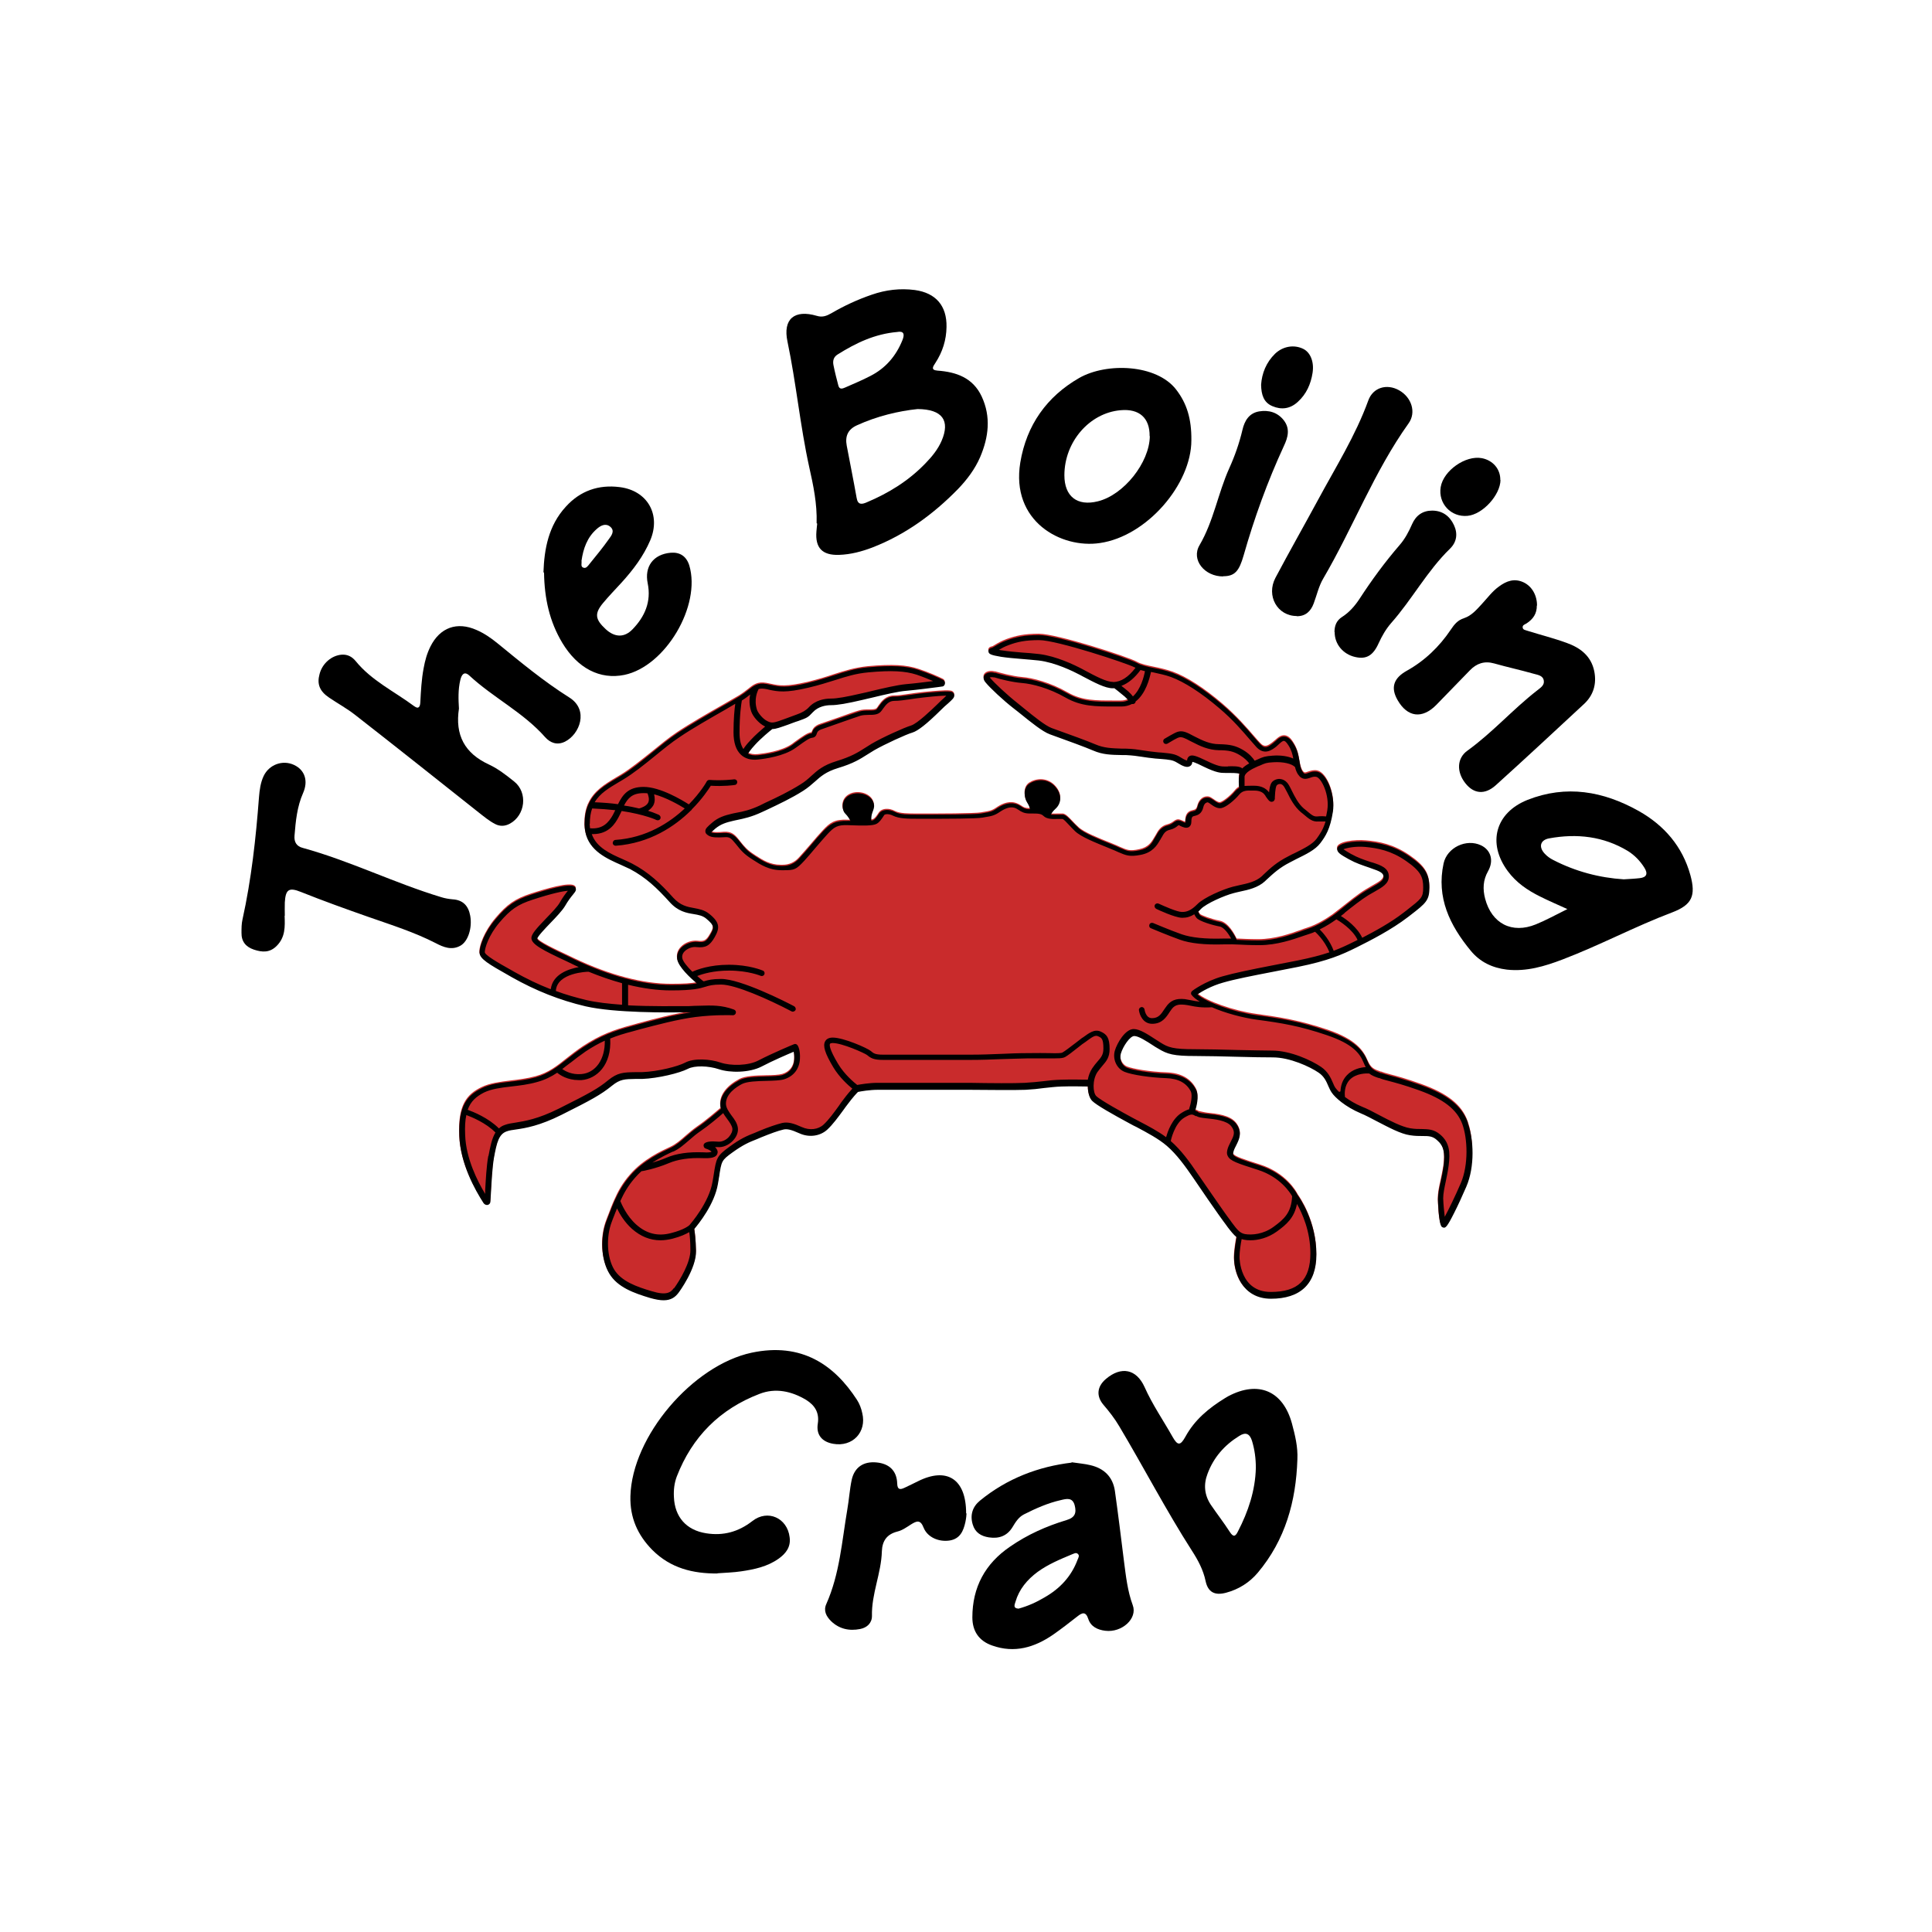
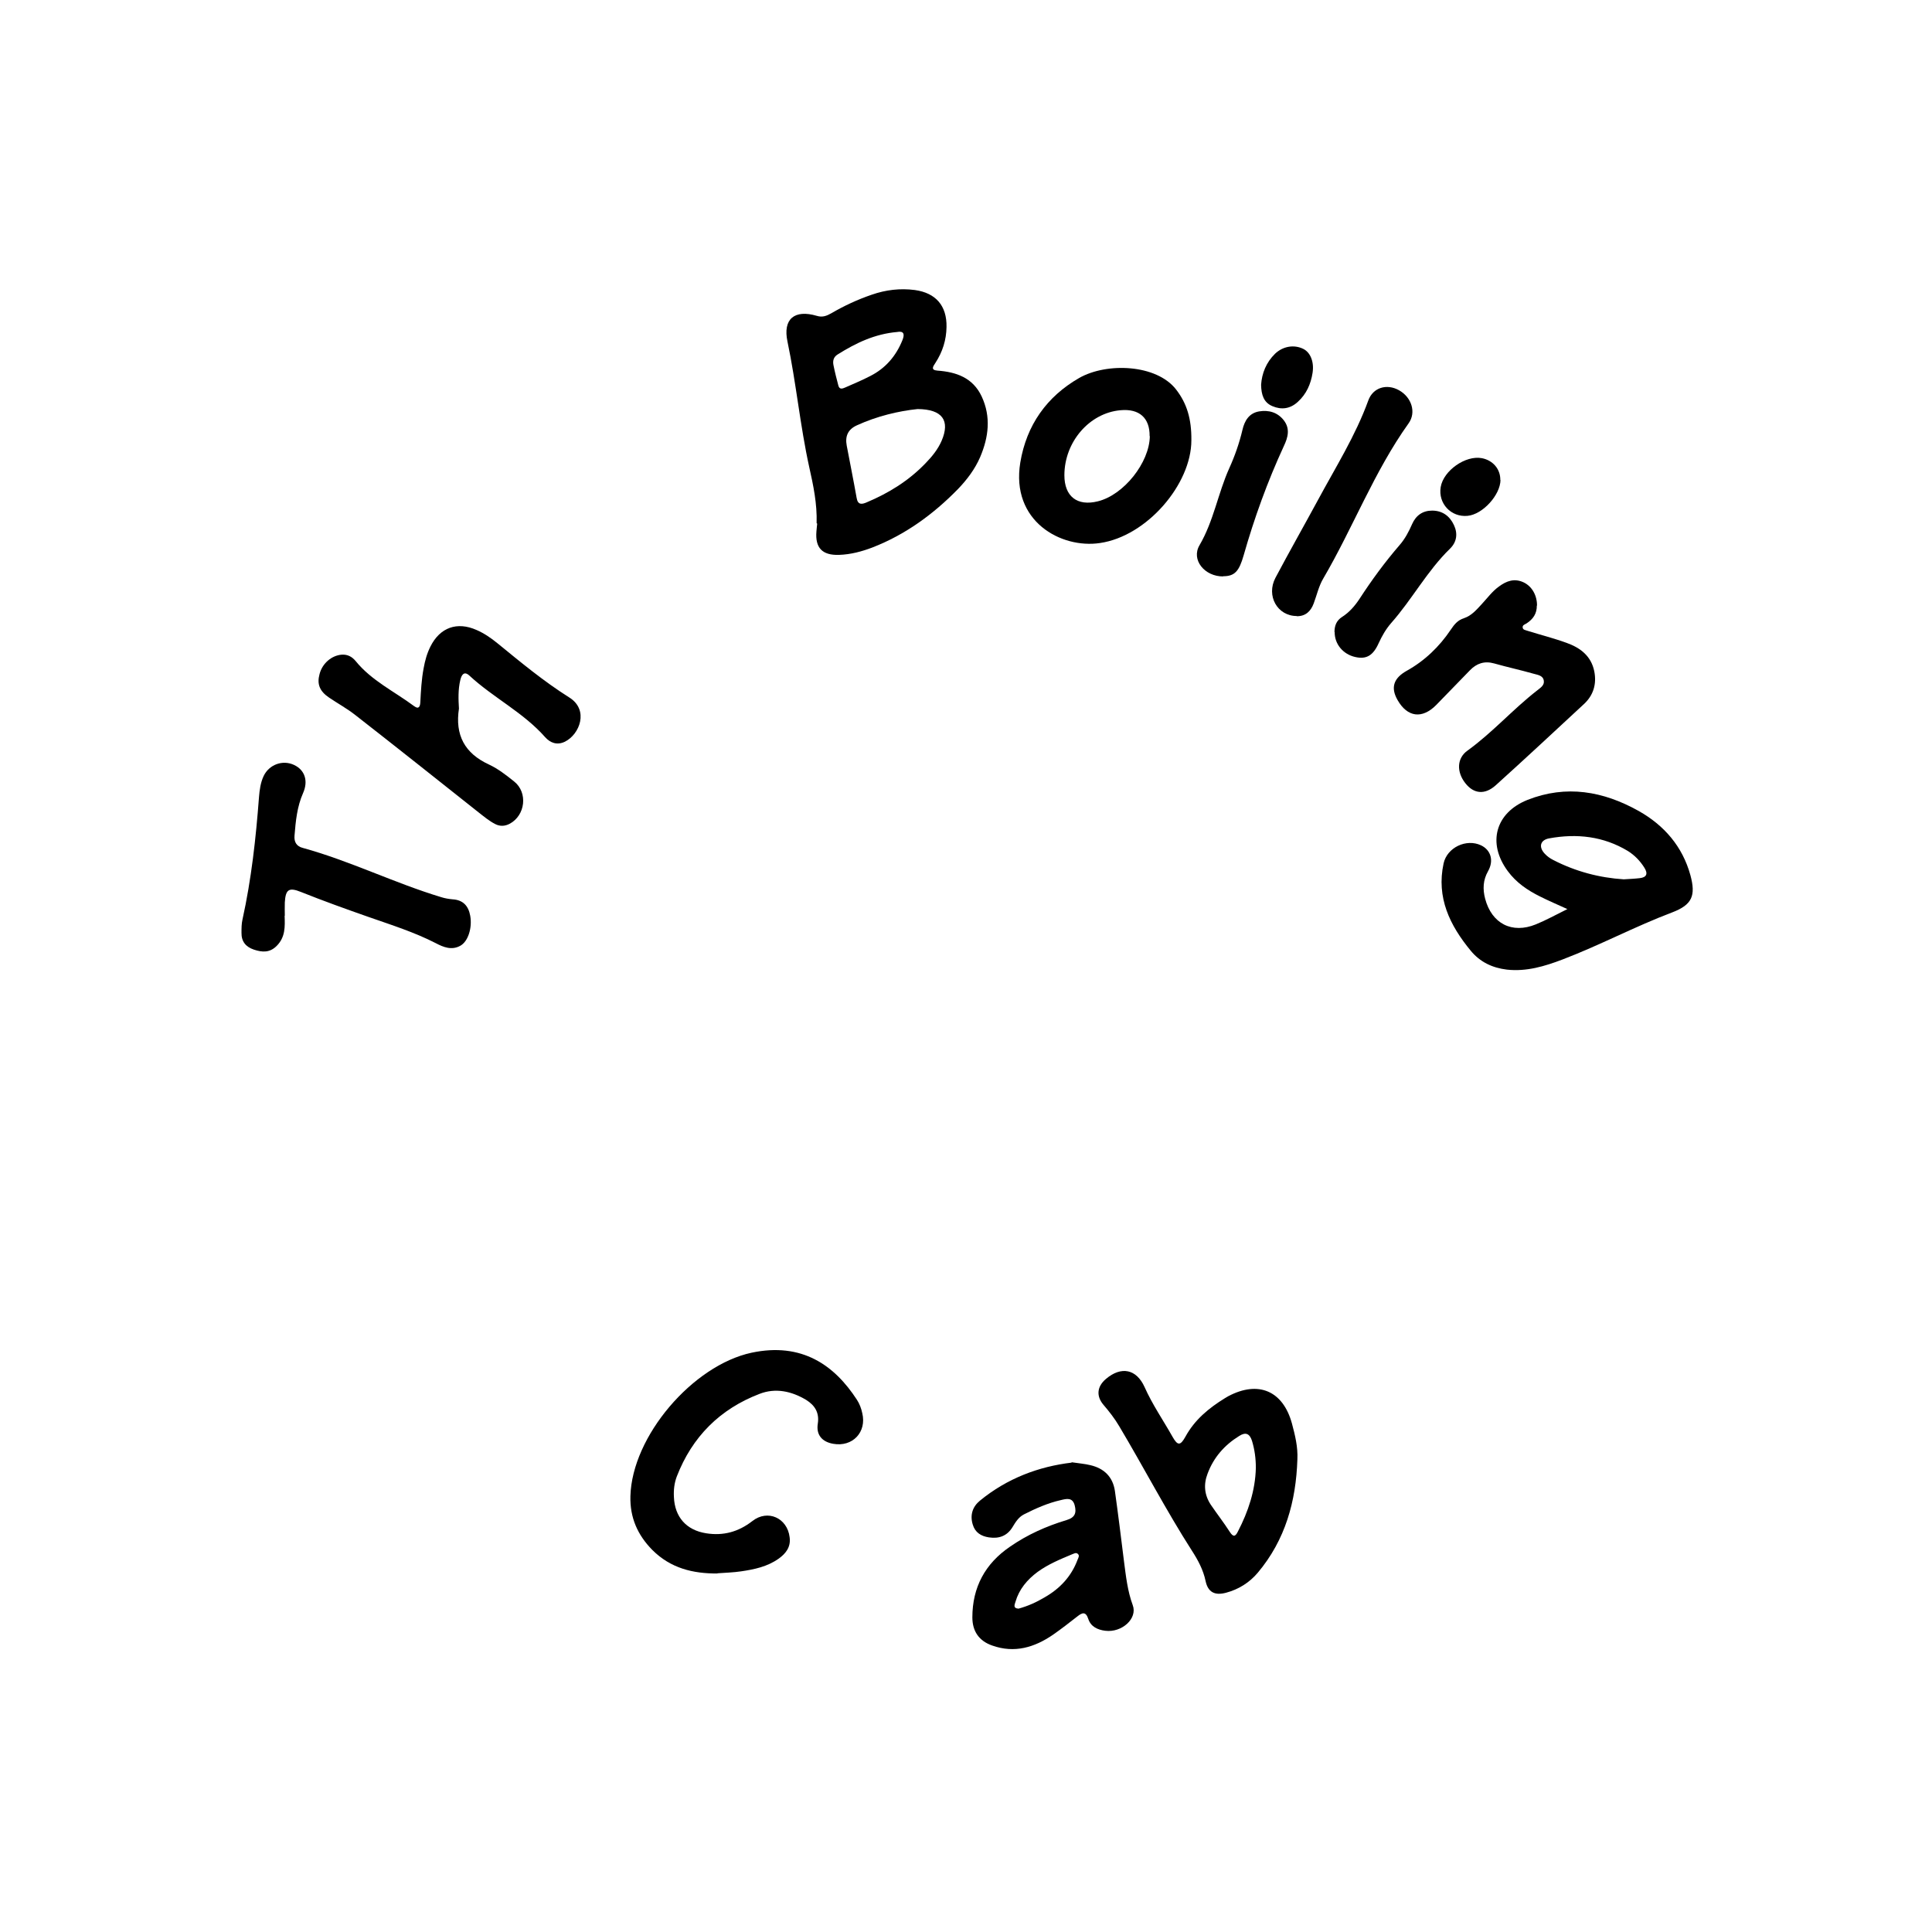
<svg xmlns="http://www.w3.org/2000/svg" width="120" height="120" viewBox="0 0 120 120" fill="none">
-   <path d="M91.063 73.624C90.822 74.178 90.544 74.793 90.303 75.264C89.869 76.132 89.797 76.144 89.7 76.168C89.7 76.168 89.676 76.168 89.664 76.168C89.616 76.168 89.567 76.156 89.543 76.12C89.338 75.951 89.302 74.444 89.302 74.431C89.302 74.094 89.375 73.732 89.471 73.31C89.531 73.008 89.604 72.695 89.652 72.357C89.76 71.501 89.652 71.079 89.242 70.729C88.953 70.488 88.723 70.488 88.337 70.476C88.12 70.476 87.867 70.476 87.566 70.428C86.987 70.343 86.239 69.945 85.527 69.571C85.153 69.378 84.792 69.185 84.502 69.065C84.044 68.872 83.634 68.618 83.296 68.365C83.019 68.148 82.802 67.931 82.693 67.762C82.621 67.654 82.561 67.521 82.5 67.388C82.38 67.099 82.235 66.773 81.897 66.544C81.355 66.182 80.1 65.591 79.051 65.591C78.52 65.591 77.737 65.567 76.904 65.555C75.964 65.531 74.999 65.507 74.263 65.507C72.876 65.507 72.502 65.398 71.912 65.037C71.815 64.976 71.707 64.904 71.598 64.844C71.176 64.566 70.706 64.265 70.44 64.265C70.175 64.265 69.741 64.892 69.608 65.35C69.499 65.712 69.692 66.122 70.006 66.243C70.38 66.387 71.393 66.568 72.454 66.605C73.347 66.641 73.962 66.978 74.287 67.618C74.48 68.004 74.299 68.667 74.227 68.896C74.299 68.92 74.384 68.956 74.468 69.016H74.504C74.504 69.016 74.806 69.089 74.999 69.113C75.578 69.173 76.386 69.258 76.76 69.716C77.194 70.259 76.965 70.705 76.772 71.067C76.711 71.187 76.651 71.296 76.615 71.416C76.567 71.561 76.579 71.621 76.591 71.646C76.675 71.826 77.302 72.019 78.243 72.321C79.883 72.84 80.522 74.009 80.595 74.166C80.715 74.335 81.753 75.806 81.753 77.844C81.753 79.69 80.836 80.594 78.93 80.594C77.025 80.594 76.639 78.942 76.639 78.062C76.639 77.652 76.748 77.025 76.796 76.771C76.603 76.614 76.434 76.409 76.229 76.132L76.145 76.011C75.698 75.433 74.275 73.334 74.106 73.093C73.612 72.369 73.069 71.621 72.466 71.103C71.948 70.657 71.248 70.283 70.585 69.933C70.452 69.861 70.32 69.788 70.187 69.728C69.114 69.149 68.088 68.57 67.823 68.305C67.654 68.136 67.558 67.786 67.558 67.412C67.293 67.412 66.557 67.4 65.93 67.412C65.52 67.425 65.182 67.461 64.82 67.509C64.482 67.545 64.133 67.593 63.687 67.618C63.035 67.654 61.528 67.642 60.201 67.618C59.61 67.618 59.055 67.618 58.633 67.618H54.509C54.014 67.618 53.447 67.714 53.279 67.75C53.194 67.835 52.965 68.076 52.651 68.498C52.555 68.618 52.471 68.751 52.374 68.872C52.048 69.318 51.711 69.776 51.373 70.09C50.927 70.5 50.252 70.584 49.636 70.319C49.13 70.09 48.865 70.03 48.635 70.09C48.31 70.162 47.827 70.331 47.261 70.572C47.164 70.609 47.08 70.645 47.007 70.681C46.525 70.874 46.163 71.019 45.476 71.513C44.812 71.995 44.8 72.032 44.656 73.008C44.632 73.141 44.619 73.286 44.583 73.443C44.378 74.721 43.365 75.963 43.112 76.265C43.148 76.446 43.208 76.916 43.22 77.627C43.245 78.713 42.183 80.16 42.135 80.22C41.93 80.498 41.665 80.691 41.206 80.691C40.977 80.691 40.712 80.642 40.362 80.546C39.361 80.245 38.336 79.883 37.83 79.026C37.323 78.182 37.251 76.807 37.661 75.758C37.697 75.65 37.745 75.541 37.781 75.445C37.902 75.131 38.011 74.829 38.155 74.516C38.384 73.985 38.674 73.467 39.132 72.948C39.952 71.995 41.098 71.477 41.641 71.224C41.978 71.067 42.268 70.814 42.569 70.548C42.798 70.355 43.028 70.15 43.305 69.957C43.823 69.608 44.523 69.004 44.764 68.799C44.74 68.715 44.728 68.631 44.728 68.546C44.728 67.967 45.15 67.425 45.922 67.014C46.296 66.822 46.947 66.797 47.574 66.785C47.984 66.785 48.382 66.761 48.587 66.701C49.033 66.568 49.299 66.231 49.323 65.76C49.335 65.531 49.323 65.362 49.287 65.254C48.901 65.41 47.948 65.821 47.297 66.17C46.537 66.568 45.331 66.568 44.644 66.339C43.98 66.11 43.112 66.098 42.714 66.315C42.195 66.58 40.869 66.918 39.88 66.942C39.723 66.942 39.578 66.942 39.458 66.942C38.77 66.942 38.493 66.954 37.998 67.364C37.323 67.919 36.72 68.245 34.863 69.173C33.512 69.849 32.644 69.981 32.065 70.078C31.824 70.114 31.631 70.15 31.462 70.198C30.979 70.367 30.847 70.862 30.666 71.863C30.569 72.43 30.521 73.31 30.485 73.949C30.473 74.214 30.461 74.431 30.449 74.564C30.449 74.661 30.376 74.745 30.28 74.769C30.268 74.769 30.244 74.769 30.22 74.769C30.147 74.769 30.075 74.733 30.027 74.661C29.496 73.853 28.579 72.237 28.519 70.5C28.447 68.618 28.989 67.967 29.906 67.521C30.425 67.268 31.052 67.195 31.703 67.111C32.209 67.051 32.728 66.99 33.259 66.846C34.067 66.629 34.597 66.207 35.212 65.712C35.514 65.471 35.828 65.23 36.189 64.988C37.287 64.265 38.131 63.963 39.204 63.674C39.337 63.638 39.482 63.602 39.639 63.553C40.579 63.3 41.846 62.962 42.907 62.806C42.871 62.806 42.822 62.806 42.786 62.806H42.702C41.472 62.818 38.191 62.866 36.358 62.432C34.766 62.058 33.259 61.467 31.775 60.623L31.631 60.538C30.352 59.815 29.773 59.489 29.773 59.091C29.773 58.741 30.051 57.873 30.774 57.017C31.498 56.16 31.992 55.823 32.981 55.497C33.874 55.208 35.406 54.749 35.695 55.015C35.755 55.063 35.779 55.135 35.755 55.22C35.731 55.304 35.683 55.364 35.574 55.497C35.454 55.642 35.273 55.871 35.08 56.209C34.923 56.486 34.537 56.884 34.163 57.27C33.85 57.596 33.379 58.09 33.355 58.235C33.391 58.452 34.513 58.97 35.333 59.356L35.683 59.525C37.866 60.562 39.94 61.105 41.689 61.105C42.497 61.105 42.955 61.069 43.269 61.009C42.883 60.683 42.123 59.995 42.051 59.501C42.014 59.248 42.099 58.995 42.292 58.802C42.545 58.536 42.967 58.392 43.317 58.428C43.715 58.476 43.86 58.428 44.101 57.994C44.342 57.584 44.39 57.427 43.848 56.98C43.63 56.8 43.377 56.751 43.076 56.703C42.617 56.619 42.111 56.534 41.58 55.955C40.784 55.075 40.097 54.424 39.12 53.905C38.951 53.821 38.758 53.724 38.541 53.64C37.709 53.266 36.599 52.784 36.346 51.614C36.346 51.614 36.346 51.602 36.346 51.59C36.322 51.445 36.298 51.288 36.298 51.131C36.298 50.661 36.37 50.275 36.503 49.962C36.503 49.937 36.503 49.925 36.527 49.913C36.877 49.117 37.564 48.707 38.288 48.273C38.372 48.225 38.469 48.165 38.553 48.116C39.168 47.742 39.831 47.2 40.483 46.681C41.001 46.259 41.544 45.813 42.051 45.475C42.822 44.957 43.98 44.293 44.909 43.763C45.319 43.521 45.681 43.316 45.91 43.184C46.139 43.039 46.308 42.906 46.465 42.786C46.79 42.52 47.056 42.315 47.598 42.412C47.707 42.436 47.791 42.448 47.888 42.472C48.394 42.581 48.804 42.665 50.155 42.352C50.794 42.195 51.313 42.038 51.771 41.881C52.483 41.652 53.098 41.459 53.918 41.375C55.413 41.242 56.294 41.29 57.053 41.544C57.681 41.749 58.32 42.038 58.561 42.159C58.645 42.195 58.694 42.291 58.681 42.388C58.669 42.484 58.597 42.557 58.501 42.569L58.247 42.605C57.765 42.665 56.969 42.774 56.282 42.834C55.787 42.87 54.967 43.063 54.171 43.256C53.978 43.304 53.785 43.353 53.604 43.389C52.591 43.63 52.012 43.726 51.602 43.726C51.277 43.726 50.818 43.799 50.481 44.161C50.167 44.498 50.119 44.51 49.588 44.703C49.468 44.739 49.323 44.8 49.142 44.86L48.949 44.932C48.467 45.113 48.201 45.21 47.96 45.21C47.803 45.343 47.261 45.777 46.887 46.187C46.585 46.512 46.489 46.681 46.453 46.742C46.621 46.826 46.814 46.862 47.068 46.838C47.405 46.802 48.539 46.669 49.202 46.199L49.359 46.078C49.902 45.692 50.155 45.511 50.408 45.475C50.408 45.475 50.408 45.451 50.42 45.439C50.469 45.306 50.553 45.077 50.975 44.944C51.228 44.86 51.651 44.715 52.06 44.571C52.591 44.378 53.134 44.185 53.363 44.124C53.556 44.064 53.761 44.064 53.954 44.064C54.159 44.064 54.376 44.064 54.448 43.98C54.485 43.931 54.533 43.883 54.569 43.811C54.75 43.558 55.003 43.208 55.522 43.196C55.823 43.196 56.101 43.148 56.45 43.099C56.704 43.063 57.005 43.015 57.367 42.979C59.043 42.81 59.116 42.882 59.2 42.967C59.248 43.015 59.273 43.063 59.26 43.123C59.26 43.256 59.152 43.353 58.874 43.618C58.754 43.726 58.597 43.871 58.416 44.04C57.536 44.908 57.005 45.318 56.667 45.427C56.282 45.547 54.919 46.163 54.292 46.524C54.147 46.609 54.002 46.693 53.882 46.778C53.423 47.067 53.001 47.344 52.036 47.634C51.289 47.863 50.963 48.14 50.601 48.478C50.396 48.659 50.179 48.852 49.878 49.045C49.154 49.503 48.346 49.889 47.647 50.215L47.333 50.359C46.682 50.673 46.187 50.77 45.789 50.854C45.693 50.878 45.596 50.89 45.512 50.914C45.102 51.011 44.764 51.107 44.414 51.397C44.33 51.469 44.221 51.566 44.161 51.626C44.318 51.71 44.68 51.686 44.945 51.662C45.452 51.626 45.657 51.843 45.946 52.217C46.248 52.603 46.416 52.796 46.863 53.085L46.935 53.133C47.381 53.423 47.84 53.712 48.503 53.712H48.599C49.017 53.712 49.363 53.555 49.636 53.242C49.866 52.989 50.107 52.711 50.336 52.446C50.613 52.12 50.879 51.807 51.108 51.566C51.542 51.095 51.843 50.878 52.639 50.914C52.7 50.914 52.748 50.914 52.808 50.914C52.76 50.818 52.676 50.637 52.483 50.456C52.266 50.251 52.205 49.624 52.724 49.334C53.23 49.045 54.014 49.238 54.219 49.72C54.424 50.191 54.05 50.323 54.111 50.902C54.171 50.902 54.207 50.878 54.243 50.866C54.352 50.806 54.461 50.649 54.533 50.54C54.569 50.48 54.605 50.432 54.641 50.396C54.798 50.227 55.184 50.154 55.594 50.372C55.896 50.528 56.402 50.528 57.029 50.528H57.319C58.199 50.528 60.515 50.528 60.937 50.456L61.069 50.432C61.443 50.372 61.6 50.347 61.865 50.166C62.143 49.974 62.577 49.732 63.047 49.853C63.216 49.901 63.337 49.974 63.433 50.034C63.566 50.13 63.674 50.191 63.916 50.191H63.964C63.964 50.118 63.916 49.974 63.783 49.769C63.602 49.491 63.53 48.876 63.916 48.611C64.314 48.346 64.989 48.261 65.483 48.743C65.978 49.238 65.954 49.805 65.532 50.179C65.375 50.311 65.302 50.432 65.266 50.528C65.399 50.54 65.568 50.528 65.688 50.528C65.833 50.528 65.942 50.528 66.026 50.528C66.207 50.565 66.364 50.733 66.605 50.987C66.714 51.107 66.846 51.24 66.991 51.373C67.317 51.686 68.281 52.072 68.921 52.325C69.077 52.386 69.21 52.446 69.331 52.494C69.415 52.53 69.499 52.566 69.572 52.603C70.018 52.796 70.163 52.868 70.742 52.747C71.333 52.627 71.513 52.301 71.67 52.048C71.682 52.024 71.707 51.988 71.719 51.964C71.743 51.927 71.767 51.879 71.791 51.843C71.924 51.602 72.08 51.3 72.527 51.192C72.707 51.143 72.804 51.071 72.888 51.011C72.985 50.938 73.118 50.842 73.311 50.914C73.347 50.926 73.383 50.95 73.431 50.962C73.479 50.987 73.564 51.023 73.612 51.035C73.612 51.035 73.612 51.023 73.612 51.011C73.612 50.709 73.684 50.396 74.058 50.323C74.215 50.287 74.311 50.275 74.372 50.022C74.432 49.781 74.577 49.588 74.77 49.503C74.915 49.443 75.083 49.443 75.216 49.527C75.276 49.563 75.325 49.6 75.385 49.636C75.517 49.732 75.674 49.841 75.783 49.817C75.952 49.781 76.386 49.455 76.687 49.093C76.772 48.985 76.856 48.912 76.953 48.864C76.953 48.671 76.928 48.321 76.953 48.128C76.953 48.08 76.977 48.032 76.989 47.984C76.989 47.984 76.965 47.984 76.953 47.984C76.832 47.923 76.47 47.935 76.277 47.935C76.217 47.935 76.169 47.935 76.121 47.935H76.072C75.831 47.935 75.554 47.935 74.758 47.55C74.613 47.477 74.191 47.272 74.046 47.248C74.022 47.417 73.925 47.489 73.877 47.525C73.684 47.622 73.431 47.501 73.118 47.308C72.828 47.127 72.647 47.115 72.068 47.067C71.972 47.067 71.863 47.055 71.755 47.043C71.393 47.007 71.14 46.971 70.923 46.934C70.621 46.886 70.356 46.85 69.909 46.826H69.668C69.005 46.802 68.474 46.79 67.895 46.536C67.401 46.319 66.267 45.921 65.592 45.668C65.435 45.608 65.302 45.56 65.194 45.523C64.748 45.355 64.024 44.776 63.397 44.269C63.228 44.136 63.084 44.016 62.939 43.907C62.288 43.401 61.492 42.653 61.214 42.315C61.033 42.098 61.081 41.929 61.13 41.857C61.25 41.676 61.552 41.64 61.769 41.7H61.817C62.107 41.785 62.891 42.002 63.481 42.05C64.121 42.098 65.242 42.388 66.316 43.003C67.208 43.521 68.052 43.509 69.222 43.509C69.355 43.509 69.487 43.509 69.62 43.509C69.789 43.509 69.934 43.473 70.066 43.413C70.018 43.353 69.946 43.268 69.849 43.184C69.524 42.906 69.222 42.677 69.222 42.677C69.222 42.677 69.222 42.677 69.21 42.665C69.186 42.665 69.15 42.665 69.126 42.665C68.643 42.677 67.944 42.315 67.22 41.917L67.087 41.845C66.653 41.616 65.532 41.061 64.507 40.941C64.133 40.892 63.771 40.868 63.433 40.844C62.987 40.808 62.565 40.772 62.167 40.711C61.528 40.603 61.383 40.543 61.383 40.362C61.383 40.301 61.407 40.181 61.612 40.145C61.648 40.145 61.733 40.084 61.817 40.036C61.974 39.94 62.203 39.807 62.529 39.686C63.071 39.493 63.614 39.361 64.519 39.361C65.64 39.361 70.042 40.784 70.609 41.097C70.862 41.242 71.248 41.327 71.67 41.411C72.032 41.483 72.442 41.58 72.828 41.712C73.696 42.026 74.77 42.713 75.927 43.702C76.784 44.438 77.447 45.198 77.881 45.704C78.05 45.897 78.183 46.054 78.291 46.163C78.557 46.44 78.75 46.319 79.063 46.078L79.087 46.054C79.087 46.054 79.172 45.982 79.22 45.946C79.365 45.813 79.558 45.644 79.799 45.668C79.992 45.692 80.161 45.825 80.329 46.102C80.583 46.5 80.655 46.874 80.703 47.2C80.752 47.453 80.788 47.67 80.896 47.851C81.005 48.008 81.041 47.996 81.246 47.923C81.391 47.875 81.584 47.803 81.813 47.851C82.416 47.972 82.947 49.322 82.778 50.335C82.609 51.409 82.331 51.843 81.994 52.289C81.68 52.711 81.113 52.977 80.522 53.266C80.39 53.326 80.257 53.399 80.124 53.471C79.461 53.809 79.087 54.146 78.629 54.581L78.557 54.653C78.123 55.051 77.531 55.184 77.013 55.292C76.88 55.328 76.748 55.352 76.615 55.389C76.048 55.533 74.902 56.028 74.577 56.377C74.516 56.438 74.468 56.486 74.408 56.546C74.444 56.619 74.48 56.703 74.528 56.763C74.613 56.848 75.216 57.077 75.759 57.185C76.289 57.282 76.675 58.006 76.808 58.295C76.832 58.295 76.856 58.295 76.88 58.295C77.17 58.307 77.519 58.331 78.159 58.331C79.172 58.331 80.136 57.994 80.776 57.764C80.933 57.704 81.065 57.656 81.186 57.62C81.813 57.427 82.44 57.017 82.766 56.788C82.874 56.703 83.067 56.558 83.296 56.377C83.754 56.016 84.37 55.509 84.84 55.232C84.961 55.159 85.081 55.087 85.19 55.027C85.684 54.749 85.925 54.605 85.925 54.376C85.925 54.122 85.648 54.014 85.178 53.857L85.045 53.809C84.587 53.652 84.189 53.519 83.803 53.302L83.754 53.278C83.284 53.013 83.019 52.868 83.043 52.627C83.079 52.265 84.141 52.132 84.828 52.193C85.66 52.265 86.552 52.434 87.541 53.109C88.482 53.761 88.772 54.219 88.772 55.051C88.772 55.835 88.542 56.016 87.602 56.751L87.445 56.872C86.396 57.692 85.069 58.355 84.285 58.741L84.189 58.789C83.357 59.212 82.512 59.586 80.607 59.971C80.052 60.08 79.509 60.188 79.003 60.285C77.773 60.526 76.699 60.731 75.952 60.948C75.216 61.153 74.637 61.503 74.36 61.684C74.927 62.178 76.627 62.781 78.038 62.974C79.582 63.191 80.727 63.372 82.452 63.951C84.189 64.542 84.671 65.218 84.936 65.845C85.141 66.339 85.359 66.412 85.757 66.556H85.793C85.937 66.617 86.118 66.665 86.335 66.725C86.757 66.834 87.336 66.99 88.277 67.328C89.893 67.907 90.786 68.606 91.147 69.608C91.509 70.584 91.594 72.285 91.051 73.539L91.063 73.624Z" fill="#C92B2C" />
-   <path d="M91.159 69.692C90.785 68.691 89.905 67.992 88.289 67.413C87.336 67.075 86.769 66.918 86.347 66.81C86.13 66.749 85.949 66.701 85.804 66.653H85.768C85.37 66.496 85.141 66.412 84.948 65.929C84.683 65.29 84.2 64.627 82.464 64.036C80.739 63.445 79.593 63.264 78.05 63.059C76.639 62.866 74.938 62.263 74.371 61.768C74.637 61.587 75.228 61.238 75.963 61.033C76.711 60.816 77.772 60.611 79.014 60.37C79.521 60.273 80.052 60.164 80.618 60.056C82.524 59.67 83.368 59.284 84.2 58.874L84.297 58.826C85.093 58.428 86.407 57.764 87.457 56.956L87.613 56.836C88.566 56.1 88.783 55.919 88.783 55.135C88.783 54.291 88.494 53.845 87.553 53.194C86.576 52.518 85.672 52.349 84.84 52.277C84.152 52.217 83.091 52.349 83.055 52.711C83.031 52.953 83.296 53.097 83.766 53.362L83.814 53.387C84.2 53.604 84.598 53.736 85.057 53.893L85.189 53.941C85.647 54.098 85.937 54.207 85.937 54.46C85.937 54.689 85.696 54.834 85.201 55.111C85.093 55.172 84.972 55.244 84.852 55.316C84.381 55.594 83.766 56.088 83.308 56.462C83.079 56.643 82.886 56.8 82.777 56.872C82.452 57.101 81.825 57.511 81.197 57.704C81.077 57.74 80.944 57.789 80.787 57.849C80.148 58.078 79.183 58.416 78.17 58.416C77.531 58.416 77.181 58.392 76.892 58.38C76.868 58.38 76.844 58.38 76.82 58.38C76.687 58.102 76.301 57.379 75.77 57.27C75.228 57.161 74.625 56.932 74.54 56.848C74.492 56.788 74.456 56.703 74.419 56.631C74.48 56.583 74.528 56.522 74.588 56.462C74.926 56.112 76.06 55.618 76.626 55.473C76.747 55.437 76.88 55.413 77.025 55.377C77.543 55.268 78.134 55.135 78.568 54.737L78.641 54.665C79.111 54.231 79.473 53.893 80.136 53.556C80.269 53.483 80.401 53.423 80.534 53.35C81.125 53.061 81.692 52.784 82.005 52.374C82.343 51.927 82.62 51.493 82.789 50.42C82.946 49.407 82.427 48.056 81.825 47.935C81.595 47.887 81.402 47.96 81.258 48.008C81.065 48.08 81.016 48.092 80.908 47.935C80.787 47.755 80.751 47.538 80.715 47.284C80.655 46.947 80.594 46.573 80.341 46.187C80.172 45.921 79.991 45.777 79.81 45.753C79.569 45.716 79.376 45.885 79.231 46.03C79.183 46.066 79.147 46.102 79.099 46.139L79.075 46.163C78.761 46.404 78.568 46.524 78.303 46.247C78.194 46.139 78.05 45.97 77.893 45.789C77.459 45.282 76.807 44.522 75.939 43.787C74.781 42.798 73.708 42.11 72.84 41.797C72.454 41.652 72.044 41.568 71.682 41.495C71.272 41.411 70.874 41.327 70.621 41.182C70.054 40.868 65.664 39.445 64.53 39.445C63.626 39.445 63.083 39.578 62.54 39.771C62.215 39.891 61.986 40.024 61.829 40.12C61.744 40.169 61.66 40.217 61.624 40.229C61.419 40.277 61.395 40.386 61.395 40.446C61.395 40.627 61.539 40.687 62.178 40.796C62.577 40.856 62.999 40.892 63.445 40.928C63.782 40.953 64.132 40.989 64.518 41.025C65.543 41.146 66.665 41.7 67.099 41.929L67.232 42.002C67.967 42.388 68.655 42.762 69.137 42.75C69.161 42.75 69.198 42.75 69.222 42.75C69.222 42.75 69.222 42.75 69.234 42.762C69.234 42.762 69.535 42.991 69.861 43.268C69.957 43.353 70.03 43.437 70.078 43.497C69.945 43.558 69.8 43.594 69.632 43.594C69.499 43.594 69.354 43.594 69.234 43.594C68.064 43.594 67.22 43.594 66.327 43.087C65.254 42.472 64.132 42.183 63.493 42.135C62.902 42.086 62.118 41.881 61.829 41.797H61.781C61.551 41.724 61.262 41.761 61.141 41.942C61.093 42.014 61.033 42.183 61.226 42.4C61.503 42.737 62.299 43.485 62.95 43.992C63.095 44.1 63.24 44.221 63.409 44.354C64.036 44.86 64.747 45.439 65.206 45.608C65.302 45.644 65.447 45.692 65.604 45.753C66.279 45.994 67.4 46.404 67.907 46.621C68.486 46.874 69.017 46.886 69.68 46.898H69.921C70.367 46.922 70.633 46.959 70.934 47.007C71.163 47.043 71.417 47.079 71.766 47.115C71.887 47.115 71.983 47.139 72.08 47.139C72.659 47.188 72.84 47.2 73.129 47.381C73.455 47.586 73.708 47.694 73.889 47.598C73.949 47.574 74.046 47.501 74.058 47.32C74.215 47.344 74.625 47.55 74.769 47.622C75.565 48.008 75.831 48.008 76.084 48.008H76.132C76.132 48.008 76.228 48.008 76.289 48.008C76.482 48.008 76.844 48.008 76.964 48.056C76.964 48.056 76.988 48.056 77 48.056C76.976 48.104 76.964 48.153 76.964 48.201C76.928 48.394 76.94 48.756 76.964 48.937C76.868 48.997 76.783 49.069 76.699 49.166C76.409 49.527 75.963 49.853 75.794 49.889C75.686 49.913 75.529 49.805 75.396 49.708C75.336 49.672 75.276 49.624 75.228 49.6C75.095 49.527 74.938 49.515 74.781 49.576C74.588 49.66 74.444 49.853 74.383 50.094C74.323 50.347 74.227 50.359 74.07 50.396C73.696 50.468 73.636 50.794 73.624 51.083V51.107C73.575 51.095 73.491 51.059 73.443 51.035C73.406 51.011 73.358 50.999 73.322 50.987C73.129 50.914 72.996 51.011 72.9 51.083C72.816 51.144 72.719 51.216 72.538 51.264C72.104 51.373 71.935 51.674 71.802 51.915C71.778 51.964 71.754 52 71.73 52.036C71.718 52.06 71.694 52.084 71.682 52.12C71.537 52.386 71.344 52.711 70.753 52.82C70.174 52.928 70.018 52.868 69.583 52.675C69.511 52.639 69.427 52.603 69.342 52.566C69.222 52.518 69.089 52.458 68.932 52.398C68.293 52.144 67.34 51.758 67.003 51.445C66.858 51.3 66.725 51.168 66.617 51.059C66.375 50.806 66.219 50.637 66.038 50.601C65.953 50.589 65.845 50.601 65.7 50.601C65.579 50.601 65.423 50.601 65.278 50.601C65.314 50.504 65.399 50.384 65.543 50.251C65.953 49.889 65.977 49.31 65.495 48.816C65.001 48.321 64.325 48.406 63.927 48.683C63.529 48.949 63.614 49.564 63.795 49.841C63.927 50.046 63.963 50.191 63.975 50.263H63.927C63.686 50.263 63.578 50.191 63.445 50.106C63.336 50.034 63.228 49.962 63.059 49.925C62.589 49.805 62.166 50.046 61.877 50.239C61.612 50.42 61.455 50.444 61.081 50.504L60.948 50.528C60.526 50.601 58.199 50.601 57.33 50.601H57.041C56.402 50.601 55.907 50.601 55.606 50.444C55.196 50.227 54.81 50.299 54.653 50.468C54.617 50.504 54.581 50.553 54.544 50.613C54.472 50.721 54.364 50.878 54.255 50.938C54.231 50.95 54.183 50.963 54.122 50.975C54.062 50.396 54.436 50.263 54.231 49.793C54.026 49.322 53.254 49.117 52.735 49.407C52.217 49.696 52.289 50.323 52.494 50.528C52.675 50.709 52.772 50.89 52.82 50.987C52.76 50.987 52.699 50.987 52.651 50.987C51.855 50.963 51.566 51.18 51.119 51.638C50.89 51.879 50.625 52.193 50.347 52.518C50.118 52.784 49.877 53.073 49.648 53.314C49.367 53.628 49.021 53.785 48.611 53.785H48.514C47.851 53.785 47.393 53.495 46.947 53.206L46.874 53.157C46.428 52.88 46.271 52.675 45.958 52.289C45.668 51.927 45.451 51.71 44.957 51.734C44.691 51.746 44.33 51.771 44.173 51.698C44.233 51.638 44.342 51.541 44.426 51.469C44.776 51.18 45.113 51.083 45.523 50.987C45.608 50.963 45.704 50.95 45.801 50.926C46.199 50.842 46.681 50.745 47.344 50.432L47.658 50.287C48.37 49.95 49.166 49.576 49.889 49.117C50.191 48.924 50.408 48.731 50.613 48.55C50.975 48.225 51.3 47.935 52.048 47.706C53.013 47.417 53.435 47.139 53.893 46.85C54.026 46.766 54.158 46.681 54.303 46.597C54.93 46.235 56.293 45.608 56.679 45.499C57.017 45.391 57.547 44.981 58.428 44.112C58.609 43.931 58.753 43.799 58.886 43.69C59.163 43.437 59.272 43.34 59.272 43.196C59.272 43.136 59.248 43.075 59.212 43.039C59.127 42.955 59.055 42.882 57.379 43.051C57.005 43.087 56.715 43.136 56.462 43.172C56.112 43.22 55.835 43.268 55.533 43.268C55.015 43.268 54.761 43.63 54.581 43.883C54.532 43.944 54.496 44.004 54.46 44.052C54.388 44.136 54.171 44.136 53.965 44.136C53.785 44.136 53.568 44.136 53.375 44.197C53.145 44.269 52.591 44.462 52.072 44.643C51.662 44.788 51.228 44.944 50.987 45.017C50.565 45.15 50.48 45.379 50.432 45.511C50.432 45.511 50.432 45.535 50.42 45.548C50.167 45.584 49.913 45.765 49.371 46.151L49.214 46.271C48.551 46.742 47.417 46.874 47.079 46.91C46.838 46.934 46.633 46.91 46.464 46.814C46.5 46.754 46.597 46.585 46.898 46.259C47.272 45.849 47.815 45.403 47.972 45.282C48.201 45.282 48.478 45.174 48.961 45.005L49.154 44.932C49.334 44.86 49.491 44.812 49.6 44.776C50.13 44.583 50.179 44.571 50.492 44.233C50.818 43.883 51.288 43.799 51.614 43.799C52.012 43.799 52.591 43.702 53.616 43.461C53.797 43.413 53.99 43.377 54.183 43.328C54.979 43.136 55.799 42.943 56.293 42.906C56.968 42.846 57.777 42.737 58.259 42.677L58.512 42.641C58.609 42.641 58.681 42.557 58.693 42.46C58.705 42.364 58.657 42.279 58.572 42.231C58.331 42.11 57.68 41.821 57.065 41.616C56.305 41.363 55.425 41.314 53.929 41.447C53.097 41.52 52.494 41.724 51.783 41.954C51.324 42.098 50.806 42.267 50.167 42.424C48.816 42.75 48.418 42.653 47.899 42.545C47.803 42.52 47.718 42.508 47.61 42.484C47.067 42.388 46.814 42.593 46.476 42.858C46.331 42.979 46.151 43.111 45.921 43.256C45.692 43.401 45.331 43.606 44.92 43.835C43.992 44.366 42.846 45.029 42.062 45.548C41.556 45.885 41.013 46.331 40.494 46.754C39.855 47.272 39.192 47.815 38.565 48.189C38.48 48.237 38.384 48.297 38.299 48.346C37.576 48.768 36.876 49.19 36.539 49.986C36.539 49.998 36.527 50.022 36.514 50.034C36.382 50.359 36.309 50.733 36.309 51.204C36.309 51.373 36.322 51.517 36.358 51.662C36.358 51.662 36.358 51.674 36.358 51.686C36.599 52.856 37.709 53.338 38.553 53.712C38.758 53.809 38.951 53.893 39.132 53.978C40.108 54.496 40.796 55.147 41.592 56.028C42.11 56.607 42.629 56.703 43.087 56.776C43.377 56.824 43.642 56.872 43.859 57.053C44.402 57.499 44.354 57.644 44.112 58.066C43.871 58.5 43.727 58.548 43.328 58.5C42.979 58.464 42.557 58.621 42.303 58.874C42.11 59.079 42.026 59.32 42.062 59.574C42.135 60.056 42.882 60.743 43.28 61.081C42.979 61.129 42.52 61.178 41.7 61.178C39.952 61.178 37.877 60.635 35.694 59.598L35.345 59.429C34.525 59.043 33.403 58.512 33.367 58.307C33.391 58.163 33.861 57.668 34.175 57.342C34.549 56.956 34.923 56.559 35.091 56.281C35.284 55.943 35.465 55.714 35.586 55.569C35.682 55.449 35.743 55.377 35.767 55.292C35.779 55.22 35.767 55.147 35.706 55.087C35.417 54.822 33.885 55.28 32.993 55.569C32.004 55.895 31.51 56.233 30.786 57.089C30.05 57.945 29.785 58.814 29.785 59.163C29.785 59.561 30.364 59.887 31.642 60.611L31.787 60.695C33.282 61.539 34.778 62.13 36.37 62.504C38.215 62.926 41.483 62.89 42.713 62.878H42.798C42.798 62.878 42.882 62.878 42.919 62.878C41.857 63.035 40.591 63.372 39.65 63.626C39.493 63.662 39.349 63.71 39.216 63.746C38.143 64.024 37.298 64.337 36.201 65.061C35.839 65.302 35.526 65.543 35.224 65.784C34.609 66.267 34.078 66.689 33.27 66.918C32.74 67.063 32.221 67.123 31.715 67.183C31.063 67.256 30.436 67.328 29.918 67.594C29.013 68.04 28.458 68.691 28.531 70.572C28.603 72.297 29.508 73.913 30.038 74.733C30.087 74.793 30.159 74.842 30.231 74.842C30.243 74.842 30.267 74.842 30.291 74.842C30.388 74.817 30.46 74.733 30.46 74.637C30.472 74.504 30.485 74.299 30.497 74.022C30.533 73.382 30.581 72.502 30.677 71.935C30.858 70.934 30.991 70.44 31.473 70.271C31.63 70.21 31.823 70.186 32.076 70.15C32.655 70.066 33.524 69.921 34.874 69.246C36.732 68.317 37.323 67.992 38.01 67.437C38.517 67.027 38.794 67.027 39.469 67.015C39.602 67.015 39.735 67.015 39.891 67.015C40.88 66.978 42.207 66.653 42.725 66.388C43.136 66.17 44.004 66.195 44.655 66.412C45.331 66.641 46.536 66.641 47.308 66.243C47.972 65.893 48.924 65.483 49.298 65.326C49.322 65.435 49.346 65.604 49.334 65.833C49.298 66.303 49.045 66.629 48.599 66.773C48.394 66.834 48.008 66.846 47.586 66.858C46.959 66.882 46.295 66.894 45.934 67.087C45.162 67.497 44.74 68.04 44.74 68.619C44.74 68.703 44.752 68.787 44.776 68.872C44.535 69.077 43.835 69.68 43.316 70.03C43.039 70.223 42.798 70.428 42.581 70.621C42.279 70.886 41.99 71.139 41.652 71.296C41.109 71.549 39.964 72.068 39.144 73.02C38.697 73.539 38.408 74.058 38.167 74.588C38.034 74.89 37.913 75.203 37.793 75.517C37.757 75.626 37.709 75.722 37.672 75.831C37.262 76.88 37.335 78.255 37.841 79.099C38.348 79.955 39.373 80.317 40.374 80.618C40.712 80.715 40.989 80.763 41.218 80.763C41.676 80.763 41.942 80.57 42.147 80.293C42.195 80.233 43.256 78.785 43.232 77.7C43.22 76.988 43.148 76.518 43.123 76.337C43.377 76.036 44.39 74.793 44.595 73.515C44.619 73.346 44.643 73.213 44.667 73.081C44.812 72.104 44.824 72.068 45.487 71.585C46.175 71.091 46.525 70.946 47.019 70.753C47.103 70.717 47.188 70.681 47.272 70.645C47.839 70.415 48.321 70.235 48.647 70.162C48.876 70.102 49.142 70.162 49.648 70.391C50.251 70.669 50.938 70.572 51.385 70.162C51.722 69.849 52.06 69.39 52.386 68.944C52.482 68.811 52.567 68.691 52.663 68.57C52.977 68.148 53.206 67.907 53.29 67.823C53.459 67.786 54.014 67.69 54.52 67.69H58.645C59.067 67.69 59.622 67.69 60.213 67.69C61.539 67.702 63.047 67.714 63.698 67.69C64.144 67.666 64.494 67.63 64.832 67.581C65.194 67.545 65.531 67.497 65.941 67.485C66.568 67.461 67.292 67.485 67.569 67.485C67.569 67.859 67.666 68.209 67.835 68.377C68.1 68.643 69.125 69.222 70.198 69.8C70.331 69.873 70.464 69.945 70.597 70.005C71.272 70.367 71.959 70.729 72.478 71.175C73.081 71.694 73.624 72.442 74.118 73.165C74.275 73.406 75.71 75.505 76.156 76.084L76.241 76.204C76.446 76.47 76.615 76.687 76.807 76.844C76.759 77.097 76.651 77.724 76.651 78.134C76.651 79.002 77.133 80.667 78.942 80.667C80.751 80.667 81.764 79.762 81.764 77.917C81.764 75.879 80.727 74.407 80.606 74.239C80.522 74.082 79.883 72.912 78.255 72.393C77.314 72.092 76.687 71.899 76.602 71.718C76.59 71.682 76.578 71.634 76.626 71.489C76.663 71.368 76.723 71.26 76.783 71.139C76.964 70.777 77.193 70.331 76.771 69.788C76.397 69.33 75.601 69.246 75.01 69.185C74.817 69.161 74.564 69.137 74.516 69.113H74.48C74.395 69.041 74.311 69.004 74.239 68.98C74.311 68.751 74.492 68.1 74.299 67.702C73.973 67.063 73.358 66.725 72.466 66.689C71.404 66.653 70.391 66.472 70.018 66.327C69.692 66.207 69.511 65.796 69.62 65.435C69.752 64.989 70.186 64.349 70.452 64.349C70.717 64.349 71.2 64.663 71.609 64.928C71.718 65.001 71.814 65.061 71.923 65.121C72.514 65.483 72.888 65.591 74.275 65.591C75.01 65.591 75.987 65.616 76.916 65.64C77.748 65.664 78.532 65.676 79.063 65.676C80.112 65.676 81.366 66.255 81.909 66.629C82.247 66.858 82.391 67.183 82.512 67.473C82.572 67.606 82.632 67.738 82.705 67.847C82.813 68.016 83.031 68.233 83.308 68.45C83.633 68.703 84.056 68.956 84.514 69.149C84.815 69.27 85.165 69.463 85.539 69.656C86.263 70.03 86.998 70.428 87.577 70.512C87.891 70.56 88.132 70.56 88.349 70.56C88.735 70.56 88.976 70.56 89.254 70.814C89.663 71.163 89.772 71.585 89.663 72.442C89.615 72.779 89.555 73.093 89.483 73.394C89.386 73.817 89.314 74.178 89.314 74.516C89.314 74.528 89.35 76.036 89.555 76.204C89.591 76.228 89.639 76.253 89.676 76.253C89.688 76.253 89.7 76.253 89.712 76.253C89.796 76.228 89.881 76.216 90.315 75.348C90.556 74.878 90.833 74.263 91.075 73.708C91.617 72.454 91.533 70.741 91.171 69.776L91.159 69.692ZM83.513 56.703C83.959 56.341 84.574 55.859 85.008 55.594C85.129 55.521 85.249 55.461 85.346 55.401C85.877 55.099 86.263 54.882 86.263 54.436C86.263 53.905 85.744 53.736 85.274 53.58L85.141 53.543C84.707 53.399 84.321 53.266 83.959 53.061L83.911 53.037C83.742 52.94 83.537 52.82 83.441 52.748C83.658 52.663 84.176 52.554 84.779 52.603C85.563 52.675 86.407 52.832 87.324 53.471C88.252 54.11 88.397 54.484 88.397 55.123C88.397 55.763 88.277 55.823 87.36 56.546L87.203 56.667C86.383 57.306 85.382 57.849 84.61 58.247C84.309 57.596 83.609 57.089 83.284 56.896C83.344 56.848 83.416 56.788 83.501 56.727L83.513 56.703ZM82.97 57.125C82.97 57.125 82.994 57.113 83.006 57.101C83.175 57.198 84.019 57.716 84.321 58.38C84.249 58.416 84.188 58.452 84.128 58.476L84.031 58.524C83.67 58.705 83.308 58.874 82.838 59.055C82.596 58.404 82.174 57.933 81.969 57.728C82.391 57.523 82.753 57.282 82.97 57.125ZM80.618 48.092C80.872 48.478 81.161 48.382 81.378 48.309C81.499 48.261 81.619 48.225 81.752 48.249C82.066 48.309 82.596 49.359 82.439 50.335C82.415 50.468 82.391 50.589 82.367 50.709C82.247 50.697 82.054 50.685 81.837 50.709C81.595 50.733 81.487 50.637 81.101 50.311L80.98 50.215C80.643 49.925 80.425 49.491 80.233 49.105C80.172 48.985 80.124 48.876 80.064 48.78C79.883 48.454 79.629 48.394 79.497 48.382C79.304 48.37 79.099 48.454 78.99 48.599C78.894 48.731 78.846 48.961 78.822 49.226C78.822 49.226 78.822 49.226 78.822 49.214C78.629 48.949 78.315 48.804 77.905 48.804C77.869 48.804 77.833 48.804 77.784 48.804C77.627 48.804 77.459 48.804 77.302 48.816C77.302 48.623 77.302 48.382 77.302 48.249C77.302 48.177 77.35 47.947 78.001 47.658C78.098 47.61 78.182 47.574 78.255 47.55C78.58 47.405 78.641 47.369 79.099 47.344C79.69 47.308 80.233 47.429 80.438 47.646C80.474 47.815 80.534 47.96 80.63 48.116L80.618 48.092ZM69.125 42.352C68.739 42.364 68.052 42.002 67.4 41.652L67.268 41.58C66.701 41.278 65.604 40.76 64.566 40.627C64.18 40.579 63.831 40.555 63.481 40.531C63.047 40.494 62.625 40.458 62.251 40.398C62.178 40.398 62.106 40.374 62.046 40.362C62.191 40.277 62.396 40.157 62.673 40.06C63.192 39.867 63.686 39.759 64.542 39.759C65.652 39.759 70.018 41.206 70.464 41.447C70.488 41.447 70.5 41.471 70.524 41.483C70.078 42.062 69.632 42.352 69.149 42.364L69.125 42.352ZM69.668 42.593C70.078 42.436 70.476 42.11 70.838 41.616C70.922 41.64 71.019 41.664 71.115 41.688C71.055 42.026 70.85 42.822 70.367 43.256C70.307 43.172 70.21 43.063 70.09 42.955C69.933 42.822 69.776 42.689 69.656 42.605L69.668 42.593ZM76.289 47.61C76.289 47.61 76.18 47.61 76.144 47.61H76.096C75.879 47.61 75.662 47.61 74.95 47.26C74.323 46.959 74.07 46.862 73.889 46.959C73.756 47.031 73.732 47.176 73.732 47.236C73.684 47.236 73.563 47.188 73.334 47.043C72.972 46.814 72.719 46.802 72.128 46.742C72.032 46.742 71.935 46.729 71.814 46.717C71.465 46.681 71.224 46.645 70.995 46.609C70.681 46.561 70.403 46.512 69.933 46.5H69.692C69.041 46.476 68.57 46.464 68.04 46.235C67.533 46.018 66.4 45.608 65.724 45.367C65.567 45.306 65.435 45.258 65.326 45.222C64.928 45.077 64.217 44.498 63.638 44.028C63.469 43.895 63.312 43.763 63.179 43.654C62.552 43.16 61.781 42.436 61.515 42.123C61.491 42.098 61.479 42.086 61.479 42.074C61.527 42.062 61.624 42.05 61.72 42.074H61.769C62.07 42.171 62.866 42.376 63.493 42.424C64.096 42.472 65.157 42.737 66.183 43.328C67.159 43.883 68.04 43.883 69.258 43.883C69.391 43.883 69.523 43.883 69.656 43.883C69.897 43.883 70.114 43.823 70.307 43.727C70.331 43.727 70.343 43.727 70.367 43.727H70.391C70.476 43.714 70.536 43.642 70.536 43.57C71.163 43.087 71.404 42.147 71.489 41.737C71.537 41.737 71.573 41.761 71.622 41.761C71.983 41.845 72.369 41.917 72.731 42.05C73.551 42.352 74.588 43.015 75.722 43.98C76.566 44.691 77.181 45.415 77.627 45.934C77.796 46.126 77.941 46.295 78.05 46.416C78.556 46.934 79.014 46.573 79.292 46.356L79.316 46.331C79.316 46.331 79.412 46.247 79.461 46.199C79.569 46.102 79.678 46.006 79.75 46.018C79.798 46.018 79.883 46.066 80.028 46.295C80.208 46.573 80.281 46.85 80.329 47.115C80.003 46.971 79.557 46.898 79.063 46.934C78.568 46.971 78.46 47.007 78.098 47.176C78.05 47.2 77.989 47.224 77.929 47.248C77.82 47.079 77.591 46.802 77.193 46.573C76.759 46.319 76.397 46.235 75.722 46.223C75.167 46.223 74.685 45.994 74.239 45.765L74.118 45.704C73.756 45.511 73.479 45.355 73.153 45.451C72.948 45.511 72.442 45.825 72.333 45.885C72.249 45.934 72.225 46.042 72.273 46.126C72.321 46.211 72.43 46.235 72.514 46.187C72.731 46.054 73.117 45.825 73.238 45.801C73.406 45.753 73.599 45.849 73.937 46.03L74.058 46.09C74.54 46.343 75.071 46.585 75.698 46.597C76.313 46.597 76.615 46.669 77 46.898C77.302 47.079 77.495 47.284 77.591 47.417C77.41 47.513 77.266 47.622 77.157 47.73C77.145 47.706 77.121 47.694 77.097 47.682C76.916 47.586 76.602 47.586 76.253 47.598L76.289 47.61ZM47.091 42.81C47.212 42.762 47.333 42.762 47.513 42.786C47.61 42.798 47.706 42.822 47.791 42.846C48.321 42.955 48.78 43.051 50.215 42.713C50.878 42.557 51.397 42.388 51.867 42.243C52.554 42.026 53.145 41.833 53.941 41.761C55.377 41.628 56.221 41.676 56.932 41.905C57.294 42.026 57.668 42.183 57.958 42.303C57.475 42.364 56.824 42.448 56.257 42.496C55.738 42.545 54.906 42.737 54.098 42.931C53.905 42.979 53.712 43.027 53.531 43.063C52.542 43.292 51.988 43.389 51.614 43.389C51.216 43.389 50.649 43.485 50.239 43.931C50.07 44.116 49.821 44.265 49.491 44.378C49.371 44.426 49.226 44.474 49.033 44.547L48.84 44.619C48.032 44.92 47.947 44.932 47.658 44.788C47.381 44.655 47.091 44.293 47.019 44.088C46.814 43.449 47.043 42.943 47.115 42.81H47.091ZM46.078 43.509C46.295 43.377 46.464 43.244 46.597 43.136C46.536 43.413 46.525 43.775 46.657 44.185C46.766 44.51 47.139 44.932 47.477 45.101C47.489 45.101 47.501 45.113 47.525 45.126C47.284 45.331 46.91 45.656 46.621 45.97C46.38 46.223 46.247 46.404 46.175 46.524C46.018 46.295 45.934 45.958 45.934 45.511C45.934 44.39 46.042 43.714 46.078 43.509ZM36.635 51.168C36.635 50.794 36.683 50.48 36.78 50.215C37.31 50.239 37.793 50.275 38.215 50.323C38.167 50.42 38.118 50.516 38.07 50.613C37.805 51.083 37.443 51.517 36.647 51.445C36.647 51.361 36.623 51.264 36.623 51.168H36.635ZM34.175 61.431C33.427 61.141 32.679 60.779 31.932 60.357L31.787 60.273C30.919 59.791 30.111 59.32 30.111 59.139C30.111 58.898 30.34 58.102 31.027 57.294C31.715 56.486 32.149 56.185 33.077 55.883C34.295 55.485 34.959 55.352 35.272 55.328C35.14 55.485 34.959 55.726 34.766 56.064C34.633 56.305 34.259 56.691 33.91 57.053C33.331 57.656 33.005 58.018 33.005 58.259C33.005 58.657 33.717 59.019 35.188 59.706L35.538 59.875C35.67 59.935 35.803 60.008 35.948 60.068C35.297 60.189 34.332 60.514 34.211 61.431H34.175ZM38.649 62.408C37.829 62.347 37.045 62.263 36.43 62.118C35.779 61.961 35.14 61.781 34.525 61.551C34.585 60.406 36.502 60.357 36.514 60.357C36.527 60.357 36.551 60.357 36.563 60.357C37.274 60.647 37.974 60.888 38.637 61.069V62.42L38.649 62.408ZM35.429 66.014C35.719 65.784 36.032 65.543 36.382 65.302C36.804 65.025 37.19 64.808 37.564 64.639C37.588 65.796 36.997 66.641 36.105 66.713C35.526 66.761 35.128 66.544 34.923 66.4C35.091 66.267 35.26 66.134 35.441 66.001L35.429 66.014ZM30.328 71.802C30.219 72.393 30.171 73.286 30.135 73.937C30.135 74.01 30.135 74.082 30.135 74.154C29.664 73.382 28.941 71.959 28.892 70.5C28.868 69.993 28.892 69.583 28.965 69.258C29.291 69.378 30.183 69.74 30.774 70.343C30.545 70.717 30.448 71.236 30.34 71.802H30.328ZM41.797 71.537C42.183 71.368 42.484 71.091 42.81 70.814C43.027 70.621 43.256 70.428 43.522 70.247C44.004 69.921 44.619 69.403 44.92 69.137C44.993 69.27 45.089 69.39 45.174 69.511C45.318 69.704 45.451 69.897 45.487 70.078C45.511 70.247 45.427 70.44 45.27 70.621C45.077 70.826 44.824 70.934 44.595 70.91C44.209 70.874 43.751 70.886 43.702 71.115C43.69 71.2 43.727 71.308 43.847 71.344C44.04 71.404 44.161 71.489 44.197 71.537C44.149 71.561 44.004 71.597 43.69 71.573C42.762 71.537 42.002 71.646 41.387 71.911C41.085 72.044 40.772 72.14 40.519 72.213C41.025 71.887 41.507 71.658 41.797 71.525V71.537ZM41.857 80.003C41.664 80.269 41.411 80.486 40.47 80.196C39.53 79.919 38.589 79.581 38.143 78.846C37.696 78.098 37.636 76.832 37.998 75.891C38.034 75.782 38.082 75.674 38.118 75.577C38.191 75.396 38.251 75.228 38.324 75.059C38.492 75.408 38.794 75.915 39.252 76.325C39.783 76.795 40.374 77.037 41.025 77.037C41.266 77.037 41.507 77 41.761 76.94C42.279 76.807 42.605 76.651 42.81 76.53C42.846 76.759 42.882 77.145 42.882 77.64C42.894 78.411 42.219 79.533 41.869 80.015L41.857 80.003ZM67.581 67.063C67.328 67.063 66.568 67.039 65.905 67.063C65.483 67.075 65.133 67.111 64.771 67.159C64.446 67.195 64.096 67.232 63.662 67.256C63.023 67.292 61.527 67.28 60.201 67.256C59.61 67.256 59.055 67.256 58.633 67.256H54.508C53.99 67.256 53.447 67.352 53.242 67.388C53.061 67.244 52.458 66.749 52.06 66.086C51.493 65.145 51.517 64.892 51.553 64.832C51.578 64.796 51.662 64.784 51.71 64.784C52.313 64.784 53.7 65.411 53.857 65.531C54.086 65.724 54.267 65.833 54.846 65.833H60.285C60.972 65.833 61.563 65.809 62.178 65.784C62.697 65.772 63.24 65.748 63.891 65.736C64.434 65.736 64.832 65.736 65.157 65.736C65.724 65.736 65.977 65.748 66.158 65.652C66.315 65.567 66.641 65.314 66.99 65.037C67.135 64.916 67.28 64.808 67.413 64.723L67.461 64.687C67.823 64.422 68.016 64.277 68.197 64.361C68.414 64.458 68.534 64.506 68.534 65.121C68.534 65.507 68.401 65.664 68.172 65.929C68.064 66.05 67.955 66.182 67.835 66.363C67.702 66.568 67.618 66.797 67.569 67.039L67.581 67.063ZM81.39 77.845C81.39 79.497 80.63 80.245 78.93 80.245C77.013 80.245 76.988 78.158 76.988 78.074C76.988 77.748 77.061 77.254 77.121 76.964C77.169 76.976 77.218 76.988 77.266 77C77.386 77.025 77.519 77.037 77.664 77.037C78.146 77.037 78.749 76.892 79.304 76.494C79.907 76.06 80.389 75.638 80.558 74.781C80.884 75.36 81.39 76.47 81.39 77.845ZM74.275 69.318H74.311C74.432 69.403 74.625 69.427 74.95 69.463C75.445 69.511 76.192 69.596 76.47 69.945C76.759 70.307 76.626 70.56 76.446 70.91C76.385 71.043 76.313 71.163 76.265 71.308C76.216 71.465 76.168 71.646 76.265 71.814C76.409 72.104 76.832 72.249 78.122 72.659C79.533 73.105 80.148 74.106 80.257 74.299C80.208 75.324 79.762 75.722 79.099 76.204C78.472 76.663 77.76 76.723 77.326 76.651C77 76.59 76.832 76.361 76.506 75.927L76.421 75.806C75.975 75.228 74.564 73.141 74.395 72.912C73.901 72.176 73.346 71.416 72.719 70.874C72.719 70.874 72.719 70.874 72.719 70.862C72.719 70.862 72.936 69.788 73.563 69.415C73.997 69.161 74.058 69.198 74.275 69.33V69.318ZM83.175 67.823C83.079 67.726 82.994 67.642 82.946 67.569C82.886 67.485 82.838 67.376 82.789 67.256C82.657 66.942 82.476 66.556 82.054 66.267C81.451 65.857 80.148 65.254 79.014 65.254C78.484 65.254 77.7 65.23 76.88 65.218C75.939 65.194 74.962 65.169 74.227 65.169C72.864 65.169 72.562 65.061 72.068 64.747C71.971 64.687 71.863 64.615 71.766 64.554C71.284 64.241 70.789 63.915 70.416 63.915C69.897 63.915 69.391 64.771 69.246 65.254C69.089 65.796 69.366 66.388 69.861 66.58C70.319 66.761 71.429 66.93 72.43 66.966C73.189 66.99 73.696 67.268 73.961 67.786C74.082 68.028 73.961 68.57 73.865 68.86C73.865 68.872 73.865 68.884 73.865 68.896C73.744 68.932 73.599 68.992 73.406 69.113C72.803 69.475 72.526 70.283 72.43 70.633C71.923 70.259 71.332 69.945 70.753 69.644C70.621 69.571 70.488 69.499 70.367 69.439C69.764 69.113 68.353 68.341 68.088 68.076C67.883 67.871 67.835 67.087 68.16 66.593C68.269 66.436 68.377 66.315 68.474 66.195C68.715 65.917 68.92 65.676 68.92 65.157C68.92 64.446 68.739 64.241 68.365 64.072C67.979 63.903 67.654 64.156 67.268 64.434L67.208 64.47C67.087 64.566 66.942 64.675 66.785 64.796C66.472 65.037 66.122 65.302 65.99 65.374C65.905 65.423 65.591 65.423 65.169 65.411C64.856 65.411 64.434 65.398 63.891 65.411C63.24 65.411 62.697 65.435 62.166 65.459C61.551 65.483 60.972 65.507 60.285 65.507H54.846C54.352 65.507 54.255 65.423 54.086 65.278C53.869 65.097 52.398 64.446 51.722 64.446C51.445 64.446 51.312 64.566 51.252 64.675C51.095 64.964 51.24 65.423 51.758 66.291C52.145 66.93 52.675 67.4 52.94 67.618C52.82 67.75 52.627 67.967 52.386 68.293C52.289 68.414 52.193 68.546 52.108 68.679C51.795 69.113 51.469 69.559 51.156 69.849C50.818 70.162 50.287 70.223 49.805 70.005C49.298 69.776 48.937 69.668 48.575 69.752C48.237 69.837 47.73 70.005 47.152 70.247C47.067 70.283 46.983 70.319 46.898 70.355C46.404 70.548 46.018 70.705 45.294 71.236C44.51 71.802 44.486 71.959 44.33 72.96C44.305 73.093 44.293 73.238 44.257 73.394C44.052 74.685 42.894 76.011 42.822 76.096C42.798 76.12 42.496 76.385 41.676 76.59C40.856 76.807 40.145 76.626 39.505 76.048C38.927 75.529 38.613 74.805 38.529 74.6C38.746 74.118 39.011 73.648 39.421 73.177C39.554 73.02 39.698 72.876 39.843 72.743C39.843 72.743 39.855 72.743 39.867 72.743C39.903 72.743 40.699 72.598 41.532 72.249C42.098 72.007 42.822 71.899 43.678 71.935C44.076 71.947 44.523 71.935 44.571 71.597C44.595 71.477 44.523 71.356 44.414 71.248C44.462 71.248 44.51 71.248 44.559 71.248C44.896 71.284 45.258 71.127 45.523 70.85C45.765 70.596 45.873 70.295 45.825 70.018C45.777 69.752 45.62 69.523 45.451 69.306C45.27 69.053 45.089 68.812 45.089 68.546C45.089 67.943 45.716 67.521 46.09 67.328C46.392 67.171 47.031 67.147 47.598 67.135C48.056 67.123 48.454 67.111 48.695 67.039C49.286 66.858 49.648 66.4 49.684 65.784C49.72 65.23 49.564 64.952 49.539 64.928C49.491 64.856 49.407 64.82 49.322 64.856C49.31 64.856 47.984 65.411 47.127 65.857C46.476 66.207 45.379 66.207 44.764 66.001C44.1 65.772 43.099 65.712 42.557 66.001C42.123 66.231 40.892 66.556 39.867 66.593C39.711 66.593 39.578 66.593 39.445 66.593C38.721 66.605 38.36 66.617 37.769 67.099C37.154 67.606 36.635 67.895 34.706 68.86C33.403 69.511 32.595 69.632 32.016 69.728C31.763 69.764 31.546 69.8 31.353 69.873C31.208 69.921 31.087 69.993 30.991 70.09C30.328 69.427 29.387 69.053 29.049 68.932C29.242 68.389 29.592 68.1 30.062 67.859C30.533 67.63 31.124 67.557 31.751 67.485C32.269 67.425 32.8 67.364 33.355 67.208C33.849 67.075 34.247 66.87 34.609 66.629C34.79 66.785 35.26 67.087 35.936 67.087C35.996 67.087 36.056 67.087 36.117 67.087C37.045 67.015 37.998 66.17 37.901 64.506C38.336 64.325 38.782 64.192 39.288 64.06C39.421 64.024 39.566 63.987 39.722 63.939C40.736 63.674 42.123 63.3 43.208 63.167C44.438 63.011 45.511 63.059 45.523 63.059C45.608 63.059 45.692 62.999 45.704 62.914C45.728 62.83 45.68 62.745 45.596 62.709C44.824 62.42 44.209 62.444 43.437 62.468C43.232 62.468 43.015 62.48 42.786 62.492H42.701C41.954 62.492 40.47 62.516 39.011 62.444V61.165C39.952 61.395 40.844 61.515 41.676 61.515C43.075 61.515 43.473 61.395 43.823 61.286C44.064 61.214 44.257 61.153 44.788 61.153C45.668 61.153 47.694 62.046 49.166 62.818C49.25 62.866 49.359 62.818 49.407 62.745C49.455 62.661 49.407 62.552 49.334 62.504C48.792 62.215 46.006 60.804 44.788 60.804C44.209 60.804 43.98 60.876 43.727 60.948C43.714 60.948 43.702 60.948 43.69 60.948C43.57 60.852 43.437 60.743 43.304 60.623C43.642 60.49 44.317 60.285 45.282 60.285C46.488 60.285 47.248 60.611 47.248 60.611C47.333 60.647 47.441 60.611 47.477 60.514C47.513 60.43 47.477 60.321 47.381 60.285C47.344 60.273 46.549 59.923 45.27 59.923C44.076 59.923 43.292 60.225 43.003 60.357C42.689 60.044 42.412 59.718 42.376 59.501C42.352 59.356 42.4 59.212 42.52 59.091C42.701 58.91 43.003 58.79 43.256 58.826C43.823 58.886 44.088 58.741 44.39 58.211C44.703 57.656 44.739 57.306 44.04 56.751C43.751 56.522 43.425 56.462 43.111 56.402C42.689 56.329 42.267 56.245 41.821 55.763C41.025 54.87 40.277 54.17 39.264 53.64C39.083 53.543 38.878 53.459 38.673 53.362C37.901 53.025 37.045 52.639 36.756 51.807C36.78 51.807 36.816 51.807 36.84 51.807C37.841 51.807 38.227 51.107 38.408 50.782C38.48 50.637 38.553 50.504 38.613 50.372C40.048 50.589 40.772 50.926 40.784 50.938C40.808 50.938 40.832 50.95 40.856 50.95C40.916 50.95 40.989 50.914 41.013 50.854C41.061 50.77 41.013 50.661 40.928 50.613C40.904 50.613 40.687 50.492 40.253 50.359C40.374 50.275 40.494 50.167 40.579 50.022C40.699 49.793 40.675 49.539 40.627 49.334C41.387 49.539 42.183 49.998 42.532 50.215C41.592 51.095 40.157 52.036 38.227 52.169C38.131 52.169 38.058 52.265 38.058 52.361C38.058 52.458 38.143 52.53 38.239 52.53C38.239 52.53 38.239 52.53 38.251 52.53C40.374 52.374 41.929 51.312 42.906 50.347C42.931 50.335 42.955 50.311 42.967 50.287C42.967 50.287 42.967 50.287 42.967 50.275C43.618 49.624 44.004 49.033 44.149 48.804C44.932 48.852 45.608 48.768 45.632 48.755C45.728 48.755 45.801 48.659 45.789 48.563C45.789 48.466 45.692 48.394 45.596 48.406C45.596 48.406 44.86 48.502 44.064 48.442C43.992 48.442 43.931 48.478 43.895 48.538C43.895 48.55 43.522 49.214 42.786 49.962C42.364 49.696 41.013 48.876 39.976 48.876C39.011 48.876 38.673 49.371 38.384 49.95C37.962 49.889 37.479 49.853 36.937 49.829C37.262 49.274 37.817 48.949 38.444 48.575C38.529 48.526 38.625 48.466 38.709 48.418C39.349 48.032 40.024 47.489 40.675 46.959C41.194 46.536 41.724 46.102 42.219 45.777C42.979 45.258 44.124 44.607 45.053 44.076C45.282 43.944 45.487 43.823 45.668 43.714C45.62 44.064 45.56 44.655 45.56 45.487C45.56 46.126 45.716 46.597 46.03 46.886C46.295 47.127 46.645 47.224 47.079 47.176C47.538 47.127 48.671 46.971 49.383 46.476L49.551 46.356C50.022 46.018 50.275 45.837 50.444 45.825C50.649 45.801 50.709 45.656 50.733 45.56C50.77 45.463 50.806 45.367 51.071 45.282C51.324 45.198 51.734 45.053 52.169 44.896C52.687 44.715 53.23 44.522 53.459 44.45C53.604 44.414 53.785 44.402 53.953 44.402C54.243 44.402 54.532 44.402 54.713 44.197C54.761 44.136 54.81 44.076 54.858 44.004C55.027 43.775 55.196 43.546 55.521 43.533C55.847 43.533 56.136 43.485 56.498 43.437C56.751 43.401 57.041 43.353 57.403 43.316C58.163 43.232 58.572 43.208 58.778 43.208C58.741 43.244 58.693 43.292 58.645 43.341C58.524 43.449 58.367 43.594 58.187 43.775C57.885 44.064 56.981 44.944 56.583 45.065C56.173 45.186 54.786 45.813 54.134 46.199C53.978 46.295 53.845 46.38 53.712 46.464C53.278 46.742 52.868 46.995 51.964 47.272C51.131 47.525 50.77 47.851 50.396 48.189C50.203 48.37 49.998 48.55 49.72 48.719C49.009 49.166 48.261 49.527 47.525 49.865L47.212 50.022C46.597 50.311 46.151 50.408 45.753 50.48C45.644 50.504 45.548 50.516 45.463 50.54C45.017 50.649 44.619 50.758 44.221 51.107C43.944 51.349 43.799 51.469 43.811 51.638C43.811 51.783 43.944 51.855 43.992 51.891C44.221 52.036 44.559 52.024 45.005 52C45.306 51.976 45.403 52.048 45.704 52.422C46.018 52.82 46.223 53.061 46.705 53.362L46.778 53.411C47.248 53.712 47.767 54.05 48.538 54.05H48.683C49.346 54.05 49.443 54.014 49.95 53.471C50.179 53.218 50.42 52.94 50.649 52.663C50.926 52.337 51.192 52.036 51.409 51.795C51.807 51.373 52 51.228 52.663 51.252C53.616 51.288 54.207 51.3 54.448 51.168C54.629 51.071 54.761 50.866 54.858 50.721C54.882 50.673 54.918 50.637 54.93 50.613C54.967 50.577 55.172 50.516 55.461 50.661C55.847 50.854 56.378 50.854 57.065 50.854H57.354C58.862 50.854 60.635 50.854 61.033 50.782L61.166 50.758C61.551 50.697 61.769 50.661 62.094 50.432C62.456 50.191 62.733 50.106 62.986 50.167C63.095 50.191 63.179 50.251 63.276 50.311C63.433 50.42 63.614 50.528 63.951 50.528H64.024C64.47 50.528 64.663 50.528 64.82 50.685C65.025 50.89 65.423 50.878 65.736 50.866C65.833 50.866 65.941 50.866 65.99 50.866C66.062 50.878 66.231 51.059 66.375 51.216C66.496 51.336 66.617 51.481 66.773 51.626C67.147 51.988 68.076 52.349 68.812 52.651C68.956 52.711 69.101 52.772 69.222 52.82C69.306 52.856 69.391 52.892 69.463 52.928C69.945 53.133 70.162 53.23 70.85 53.097C71.597 52.953 71.863 52.494 72.02 52.229C72.032 52.205 72.044 52.181 72.068 52.157C72.092 52.108 72.116 52.06 72.152 52.012C72.273 51.795 72.369 51.602 72.659 51.541C72.912 51.481 73.057 51.373 73.141 51.3C73.165 51.276 73.201 51.252 73.213 51.252C73.238 51.252 73.274 51.276 73.31 51.3C73.467 51.373 73.672 51.469 73.841 51.373C73.937 51.312 73.997 51.204 73.997 51.047C73.997 50.721 74.082 50.709 74.166 50.685C74.395 50.637 74.649 50.553 74.745 50.118C74.781 49.962 74.866 49.877 74.938 49.853C74.986 49.829 75.022 49.829 75.059 49.853C75.107 49.877 75.155 49.913 75.203 49.95C75.384 50.082 75.614 50.239 75.867 50.191C76.168 50.13 76.675 49.708 76.976 49.346C77.181 49.093 77.459 49.093 77.796 49.105C77.833 49.105 77.881 49.105 77.917 49.105C78.219 49.105 78.436 49.202 78.556 49.371C78.58 49.395 78.604 49.431 78.617 49.467C78.785 49.708 78.882 49.841 79.039 49.793C79.099 49.781 79.171 49.72 79.183 49.612C79.183 49.6 79.183 49.564 79.183 49.527C79.207 49.009 79.256 48.828 79.304 48.78C79.34 48.731 79.412 48.695 79.509 48.695C79.618 48.695 79.714 48.78 79.786 48.912C79.835 49.009 79.895 49.117 79.955 49.226C80.148 49.624 80.401 50.106 80.799 50.444L80.92 50.54C81.318 50.878 81.523 51.059 81.909 51.023C82.078 51.023 82.222 51.023 82.331 51.023C82.186 51.517 81.993 51.795 81.776 52.096C81.511 52.446 80.992 52.699 80.438 52.977C80.305 53.037 80.16 53.109 80.028 53.182C79.316 53.543 78.93 53.893 78.448 54.351L78.375 54.424C78.001 54.761 77.495 54.87 76.988 54.979C76.844 55.015 76.711 55.039 76.578 55.075C75.963 55.232 74.769 55.75 74.371 56.16C74.022 56.51 73.744 56.655 73.406 56.643C73.105 56.643 72.249 56.257 71.959 56.124C71.875 56.088 71.766 56.124 71.73 56.209C71.682 56.293 71.73 56.402 71.814 56.45C71.935 56.51 72.972 56.993 73.406 57.005C73.418 57.005 73.443 57.005 73.455 57.005C73.72 57.005 73.949 56.932 74.178 56.788C74.215 56.86 74.263 56.944 74.311 57.005C74.48 57.222 75.348 57.475 75.758 57.547C76.023 57.596 76.301 57.994 76.47 58.295C76.325 58.295 76.18 58.295 75.987 58.295C74.854 58.331 73.985 58.235 73.394 58.03C72.635 57.764 71.634 57.33 71.622 57.33C71.537 57.294 71.429 57.33 71.392 57.427C71.356 57.511 71.392 57.62 71.489 57.656C71.489 57.656 72.514 58.09 73.286 58.367C73.925 58.597 74.842 58.693 76.011 58.657C76.421 58.645 76.651 58.657 76.94 58.669C77.23 58.681 77.591 58.705 78.231 58.705C79.304 58.705 80.305 58.355 80.968 58.126C81.113 58.078 81.258 58.03 81.366 57.994C81.475 57.957 81.583 57.921 81.68 57.873C81.68 57.873 82.271 58.38 82.572 59.151C82.066 59.32 81.439 59.489 80.594 59.658C80.04 59.766 79.497 59.875 78.99 59.971C77.748 60.213 76.675 60.43 75.915 60.647C74.83 60.96 74.07 61.527 74.046 61.551C73.973 61.612 73.949 61.72 74.01 61.793C74.118 61.937 74.299 62.082 74.528 62.215C74.311 62.191 74.154 62.166 73.997 62.13C73.865 62.106 73.744 62.082 73.599 62.058C73.033 61.998 72.683 62.142 72.406 62.564L72.345 62.649C72.116 62.999 71.959 63.24 71.549 63.24C71.163 63.24 71.091 62.721 71.091 62.709C71.079 62.613 70.995 62.54 70.898 62.552C70.802 62.564 70.729 62.649 70.741 62.745C70.777 63.035 70.995 63.59 71.561 63.59C72.164 63.59 72.418 63.216 72.659 62.842L72.719 62.757C72.924 62.444 73.141 62.359 73.587 62.408C73.72 62.42 73.829 62.444 73.949 62.468C74.251 62.528 74.6 62.601 75.276 62.564C76.108 62.926 77.181 63.216 78.074 63.336C79.605 63.541 80.727 63.722 82.427 64.301C84.031 64.844 84.466 65.435 84.695 66.001C84.743 66.11 84.779 66.195 84.827 66.279C84.49 66.303 84.007 66.412 83.658 66.785C83.356 67.099 83.272 67.485 83.26 67.786L83.175 67.823ZM38.758 50.034C38.999 49.576 39.264 49.262 39.976 49.262C40.048 49.262 40.133 49.262 40.217 49.274C40.265 49.395 40.362 49.66 40.253 49.865C40.145 50.07 39.831 50.179 39.698 50.215C39.433 50.154 39.12 50.082 38.758 50.034ZM90.737 73.479C90.363 74.347 89.965 75.155 89.736 75.577C89.7 75.276 89.651 74.805 89.639 74.432C89.639 74.142 89.712 73.792 89.796 73.394C89.856 73.105 89.929 72.767 89.977 72.406C90.086 71.573 90.037 70.958 89.447 70.464C89.061 70.138 88.711 70.138 88.313 70.126C88.108 70.126 87.867 70.126 87.589 70.078C87.071 69.993 86.323 69.608 85.66 69.258C85.274 69.053 84.912 68.86 84.598 68.739C84.188 68.57 83.814 68.341 83.537 68.136C83.513 67.955 83.489 67.437 83.826 67.075C84.224 66.653 84.876 66.665 85.044 66.677C85.213 66.81 85.406 66.882 85.623 66.954H85.66C85.828 67.027 86.009 67.075 86.239 67.135C86.648 67.244 87.215 67.388 88.156 67.726C89.663 68.269 90.484 68.908 90.821 69.8C91.159 70.717 91.219 72.345 90.737 73.479Z" fill="black" />
  <path d="M50.722 32.499C50.758 31.28 50.517 30.147 50.263 29.013C49.697 26.444 49.455 23.803 48.913 21.222C48.611 19.811 49.347 19.208 50.734 19.618C51.084 19.727 51.349 19.618 51.626 19.462C52.434 18.991 53.266 18.605 54.147 18.304C55.015 18.002 55.908 17.894 56.824 18.014C58.127 18.195 58.814 18.991 58.79 20.306C58.778 21.114 58.549 21.849 58.102 22.537C57.97 22.742 57.777 22.983 58.223 23.019C59.405 23.104 60.43 23.465 60.973 24.623C61.564 25.89 61.407 27.156 60.876 28.398C60.551 29.146 60.068 29.785 59.502 30.376C57.97 31.944 56.233 33.21 54.183 34.006C53.52 34.259 52.832 34.44 52.121 34.464C51.071 34.501 50.625 34.03 50.71 33.005C50.722 32.824 50.746 32.655 50.758 32.523L50.722 32.499ZM56.993 25.407C55.823 25.528 54.484 25.841 53.218 26.42C52.663 26.674 52.483 27.096 52.591 27.674C52.796 28.76 53.013 29.833 53.206 30.919C53.278 31.365 53.52 31.341 53.845 31.196C55.22 30.617 56.462 29.845 57.499 28.76C57.898 28.35 58.259 27.904 58.488 27.373C59.019 26.131 58.549 25.419 56.993 25.407ZM55.739 20.619C54.328 20.74 53.158 21.307 52.024 22.018C51.771 22.175 51.711 22.416 51.771 22.694C51.855 23.116 51.964 23.538 52.072 23.948C52.145 24.225 52.35 24.129 52.495 24.069C53.013 23.839 53.544 23.622 54.05 23.357C55.003 22.875 55.654 22.115 56.052 21.126C56.209 20.74 56.125 20.547 55.727 20.619H55.739Z" fill="black" />
  <path d="M97.346 56.462C96.707 56.173 96.177 55.944 95.67 55.69C94.886 55.304 94.174 54.822 93.644 54.098C92.365 52.362 92.884 50.48 94.874 49.684C97.286 48.731 99.59 49.142 101.784 50.372C103.364 51.264 104.498 52.567 104.992 54.352C105.342 55.63 105.101 56.197 103.871 56.667C101.543 57.547 99.36 58.717 97.045 59.598C95.935 60.02 94.814 60.358 93.596 60.225C92.691 60.116 91.931 59.755 91.353 59.055C90.05 57.475 89.206 55.751 89.664 53.628C89.881 52.639 91.075 52.072 91.992 52.506C92.595 52.796 92.8 53.447 92.426 54.11C92.112 54.665 92.088 55.22 92.245 55.823C92.655 57.367 93.909 58.018 95.393 57.415C96.02 57.161 96.623 56.824 97.358 56.462H97.346ZM100.844 54.617C101.218 54.593 101.531 54.581 101.845 54.544C102.291 54.496 102.363 54.255 102.134 53.893C101.869 53.471 101.531 53.121 101.109 52.856C99.59 51.94 97.937 51.759 96.225 52.072C95.67 52.169 95.549 52.603 95.947 53.025C96.092 53.182 96.273 53.314 96.466 53.411C97.865 54.134 99.348 54.52 100.856 54.617H100.844Z" fill="black" />
  <path d="M80.583 90.641C80.499 93.246 79.836 95.645 78.123 97.684C77.605 98.299 76.929 98.721 76.157 98.926C75.446 99.119 75.024 98.89 74.879 98.19C74.734 97.503 74.409 96.9 74.035 96.321C72.419 93.8 71.044 91.147 69.512 88.578C69.235 88.108 68.897 87.674 68.535 87.252C68.077 86.709 68.137 86.118 68.692 85.648C69.645 84.84 70.586 85.033 71.092 86.154C71.575 87.24 72.25 88.216 72.829 89.242C73.142 89.796 73.311 89.808 73.625 89.242C74.204 88.18 75.084 87.457 76.085 86.842C76.157 86.805 76.218 86.757 76.29 86.721C78.159 85.732 79.691 86.383 80.246 88.421C80.439 89.145 80.62 89.869 80.583 90.641ZM78.003 91.171C78.003 90.592 77.93 90.038 77.761 89.483C77.617 89.049 77.375 88.928 76.965 89.193C76.049 89.76 75.373 90.532 75 91.545C74.746 92.208 74.807 92.86 75.205 93.463C75.591 94.029 76.013 94.572 76.386 95.151C76.604 95.489 76.736 95.441 76.893 95.115C77.532 93.885 77.966 92.582 78.003 91.183V91.171Z" fill="black" />
  <path d="M66.546 90.821C67.016 90.894 67.378 90.918 67.715 91.002C68.559 91.195 69.114 91.714 69.247 92.594C69.452 94.053 69.633 95.525 69.814 96.984C69.934 97.9 70.031 98.817 70.356 99.698C70.67 100.53 69.681 101.422 68.644 101.289C68.174 101.229 67.751 101.036 67.595 100.554C67.438 100.071 67.209 100.168 66.919 100.397C66.425 100.783 65.93 101.169 65.412 101.531C64.254 102.327 63.012 102.7 61.625 102.206C60.793 101.917 60.395 101.301 60.395 100.457C60.395 98.588 61.191 97.117 62.734 96.067C63.808 95.32 65.002 94.789 66.244 94.415C66.775 94.258 66.871 93.969 66.751 93.499C66.618 92.992 66.244 93.088 65.894 93.173C65.086 93.354 64.326 93.692 63.591 94.065C63.265 94.234 63.072 94.548 62.891 94.849C62.554 95.404 62.047 95.585 61.42 95.489C60.938 95.416 60.564 95.187 60.419 94.692C60.238 94.102 60.407 93.583 60.865 93.209C62.554 91.822 64.519 91.087 66.57 90.845L66.546 90.821ZM63.265 99.915C63.844 99.758 64.375 99.517 64.881 99.215C65.834 98.672 66.546 97.913 66.931 96.875C66.98 96.755 67.076 96.61 66.931 96.502C66.823 96.417 66.702 96.502 66.594 96.538C65.846 96.851 65.11 97.153 64.447 97.635C63.796 98.118 63.301 98.709 63.072 99.493C63.024 99.661 62.903 99.89 63.253 99.915H63.265Z" fill="black" />
  <path d="M28.507 44.004C28.254 45.656 28.857 46.79 30.377 47.489C30.944 47.755 31.45 48.153 31.932 48.538C32.801 49.226 32.632 50.649 31.655 51.167C31.354 51.324 31.052 51.336 30.75 51.18C30.377 50.987 30.063 50.721 29.738 50.468C27.181 48.442 24.624 46.404 22.055 44.402C21.549 44.004 20.97 43.69 20.439 43.328C19.848 42.93 19.679 42.484 19.848 41.869C20.017 41.206 20.596 40.711 21.223 40.663C21.585 40.639 21.862 40.784 22.091 41.061C23.08 42.279 24.491 42.943 25.721 43.859C26.011 44.076 26.095 43.883 26.107 43.618C26.144 42.906 26.18 42.207 26.312 41.507C26.397 41.037 26.517 40.591 26.735 40.157C27.326 38.975 28.387 38.589 29.605 39.132C30.075 39.337 30.497 39.626 30.895 39.952C32.343 41.133 33.778 42.327 35.37 43.328C36.588 44.1 36.009 45.608 35.092 46.066C34.598 46.307 34.176 46.138 33.862 45.789C32.499 44.245 30.642 43.34 29.159 41.966C28.821 41.652 28.664 41.929 28.592 42.231C28.447 42.834 28.471 43.437 28.507 44.028V44.004Z" fill="black" />
  <path d="M44.571 97.732C43.04 97.744 41.653 97.406 40.519 96.273C39.602 95.344 39.12 94.258 39.156 92.932C39.253 89.205 43.028 84.803 46.682 84.019C49.805 83.356 51.831 84.791 53.23 86.95C53.387 87.191 53.496 87.481 53.556 87.77C53.845 88.952 52.953 89.893 51.747 89.676C51.059 89.555 50.686 89.121 50.794 88.433C50.903 87.746 50.613 87.288 50.071 86.95C49.166 86.407 48.165 86.19 47.176 86.576C44.716 87.517 42.991 89.242 42.039 91.702C41.882 92.112 41.834 92.546 41.858 92.98C41.906 94.222 42.63 95.042 43.86 95.235C44.921 95.404 45.862 95.151 46.73 94.476C47.683 93.728 48.901 94.283 49.045 95.477C49.13 96.08 48.816 96.49 48.358 96.815C47.659 97.31 46.851 97.479 46.031 97.599C45.548 97.671 45.054 97.684 44.559 97.72L44.571 97.732Z" fill="black" />
  <path d="M73.998 27.349C73.998 30.075 71.237 33.307 68.318 33.729C65.906 34.09 62.77 32.378 63.373 28.724C63.759 26.408 65.013 24.635 67.028 23.478C68.74 22.501 71.828 22.621 73.046 24.189C73.721 25.058 74.01 26.022 73.998 27.337V27.349ZM71.405 27.084C71.417 25.962 70.766 25.371 69.596 25.48C67.667 25.648 66.111 27.445 66.111 29.52C66.111 30.834 66.907 31.461 68.197 31.136C69.801 30.738 71.393 28.736 71.417 27.096L71.405 27.084Z" fill="black" />
-   <path d="M33.755 35.55C33.803 34.103 34.068 32.643 35.142 31.474C36.034 30.485 37.18 30.087 38.495 30.256C40.219 30.473 41.063 31.968 40.388 33.56C39.966 34.549 39.327 35.393 38.603 36.189C38.217 36.611 37.819 37.021 37.457 37.455C36.915 38.107 36.963 38.468 37.614 39.072C38.169 39.59 38.772 39.626 39.291 39.084C40.05 38.3 40.46 37.371 40.231 36.237C40.014 35.188 40.581 34.428 41.654 34.332C42.233 34.284 42.631 34.549 42.812 35.116C43.56 37.624 41.329 41.387 38.784 41.918C37.264 42.231 35.877 41.508 34.925 39.928C34.129 38.601 33.815 37.166 33.791 35.562L33.755 35.55ZM36.119 34.838C36.143 34.995 36.046 35.2 36.239 35.261C36.408 35.321 36.517 35.152 36.613 35.031C37.023 34.525 37.433 34.03 37.807 33.5C37.964 33.283 38.217 32.981 37.904 32.716C37.614 32.475 37.301 32.643 37.059 32.861C36.468 33.379 36.227 34.079 36.119 34.826V34.838Z" fill="black" />
  <path d="M95.454 37.6C95.466 38.107 95.225 38.456 94.815 38.722C94.719 38.782 94.574 38.818 94.574 38.951C94.574 39.132 94.755 39.132 94.875 39.18C95.683 39.433 96.503 39.638 97.299 39.928C98.144 40.229 98.831 40.736 99.024 41.7C99.181 42.496 98.964 43.196 98.373 43.739C96.552 45.427 94.743 47.115 92.897 48.78C92.222 49.383 91.535 49.31 91.016 48.647C90.461 47.948 90.485 47.091 91.149 46.621C92.704 45.499 93.971 44.052 95.478 42.882C95.671 42.726 95.937 42.569 95.888 42.279C95.84 41.942 95.49 41.918 95.249 41.845C94.441 41.616 93.609 41.435 92.801 41.206C92.198 41.037 91.716 41.206 91.305 41.628C90.606 42.352 89.906 43.063 89.207 43.787C88.339 44.667 87.422 44.559 86.807 43.485C86.349 42.689 86.578 42.111 87.374 41.664C88.483 41.049 89.4 40.169 90.112 39.108C90.329 38.782 90.546 38.517 90.932 38.396C91.402 38.239 91.704 37.877 92.029 37.528C92.379 37.154 92.68 36.732 93.102 36.43C93.573 36.081 94.067 35.9 94.646 36.177C95.165 36.43 95.478 36.997 95.466 37.636L95.454 37.6Z" fill="black" />
  <path d="M17.678 56.884C17.702 57.56 17.726 58.211 17.183 58.754C16.749 59.188 16.279 59.151 15.772 58.983C15.266 58.814 14.988 58.476 15 57.933C15 57.656 15 57.379 15.061 57.113C15.615 54.605 15.893 52.072 16.086 49.516C16.122 49.069 16.182 48.611 16.375 48.201C16.713 47.489 17.557 47.176 18.269 47.514C18.932 47.827 19.161 48.502 18.823 49.262C18.45 50.106 18.365 51.011 18.293 51.903C18.257 52.301 18.425 52.567 18.799 52.663C21.742 53.471 24.492 54.846 27.41 55.726C27.639 55.799 27.869 55.835 28.11 55.859C28.761 55.895 29.099 56.269 29.207 56.884C29.34 57.632 29.075 58.476 28.592 58.742C28.049 59.043 27.531 58.826 27.073 58.585C25.734 57.897 24.311 57.451 22.9 56.957C21.489 56.462 20.078 55.956 18.691 55.401C17.943 55.099 17.738 55.244 17.69 56.052C17.678 56.329 17.69 56.607 17.69 56.872L17.678 56.884Z" fill="black" />
-   <path d="M60.032 94.005C60.032 94.09 60.008 94.319 59.96 94.548C59.839 95.091 59.634 95.573 58.995 95.682C58.32 95.79 57.608 95.489 57.367 94.886C57.162 94.355 56.921 94.476 56.571 94.693C56.306 94.862 56.04 95.055 55.739 95.127C55.075 95.296 54.798 95.718 54.774 96.357C54.738 97.72 54.123 98.998 54.159 100.373C54.159 100.807 53.857 101.097 53.423 101.181C52.748 101.314 52.121 101.181 51.614 100.687C51.325 100.397 51.132 100.047 51.325 99.625C52.157 97.756 52.29 95.742 52.627 93.764C52.736 93.149 52.772 92.51 52.905 91.895C53.086 91.123 53.64 90.761 54.436 90.834C55.232 90.906 55.703 91.352 55.727 92.148C55.739 92.534 55.908 92.534 56.173 92.413C56.462 92.281 56.74 92.136 57.017 92.003C58.802 91.111 60.008 91.847 60.008 93.993L60.032 94.005Z" fill="black" />
  <path d="M80.548 38.263C79.342 38.263 78.63 37.009 79.221 35.887C80.078 34.271 80.982 32.679 81.851 31.075C82.948 29.037 84.19 27.071 84.986 24.877C85.276 24.068 86.132 23.815 86.892 24.237C87.676 24.672 87.977 25.612 87.495 26.288C85.348 29.291 84.046 32.764 82.188 35.936C81.911 36.406 81.79 36.961 81.597 37.479C81.416 37.962 81.103 38.275 80.548 38.275V38.263Z" fill="black" />
  <path d="M75.977 35.803C74.831 35.815 73.963 34.778 74.506 33.861C75.386 32.354 75.651 30.641 76.351 29.085C76.701 28.314 76.978 27.518 77.171 26.698C77.303 26.131 77.581 25.66 78.208 25.552C78.811 25.455 79.354 25.612 79.74 26.107C80.138 26.625 80.005 27.156 79.74 27.711C78.727 29.906 77.906 32.173 77.243 34.501C76.966 35.465 76.701 35.791 75.977 35.791V35.803Z" fill="black" />
  <path d="M82.887 39.264C82.887 38.866 83.007 38.541 83.369 38.312C83.803 38.034 84.141 37.648 84.43 37.214C85.19 36.044 86.01 34.923 86.927 33.861C87.264 33.476 87.506 33.017 87.711 32.547C87.952 32.004 88.374 31.715 88.953 31.715C89.58 31.715 90.038 32.04 90.304 32.607C90.557 33.138 90.485 33.669 90.062 34.079C88.639 35.465 87.711 37.226 86.408 38.698C86.083 39.072 85.841 39.494 85.636 39.94C85.287 40.724 84.865 40.965 84.177 40.808C83.417 40.639 82.887 40 82.899 39.252L82.887 39.264Z" fill="black" />
  <path d="M93.199 29.809C93.187 30.75 92.089 31.956 91.149 32.04C90.124 32.137 89.316 31.268 89.484 30.255C89.653 29.23 91.028 28.265 92.041 28.458C92.728 28.591 93.199 29.134 93.187 29.821L93.199 29.809Z" fill="black" />
  <path d="M78.329 23.9C78.377 23.188 78.643 22.513 79.197 21.97C79.692 21.5 80.379 21.391 80.946 21.669C81.392 21.886 81.634 22.477 81.525 23.164C81.416 23.863 81.139 24.479 80.609 24.961C80.138 25.395 79.595 25.468 79.029 25.226C78.486 24.997 78.341 24.515 78.329 23.9Z" fill="black" />
</svg>